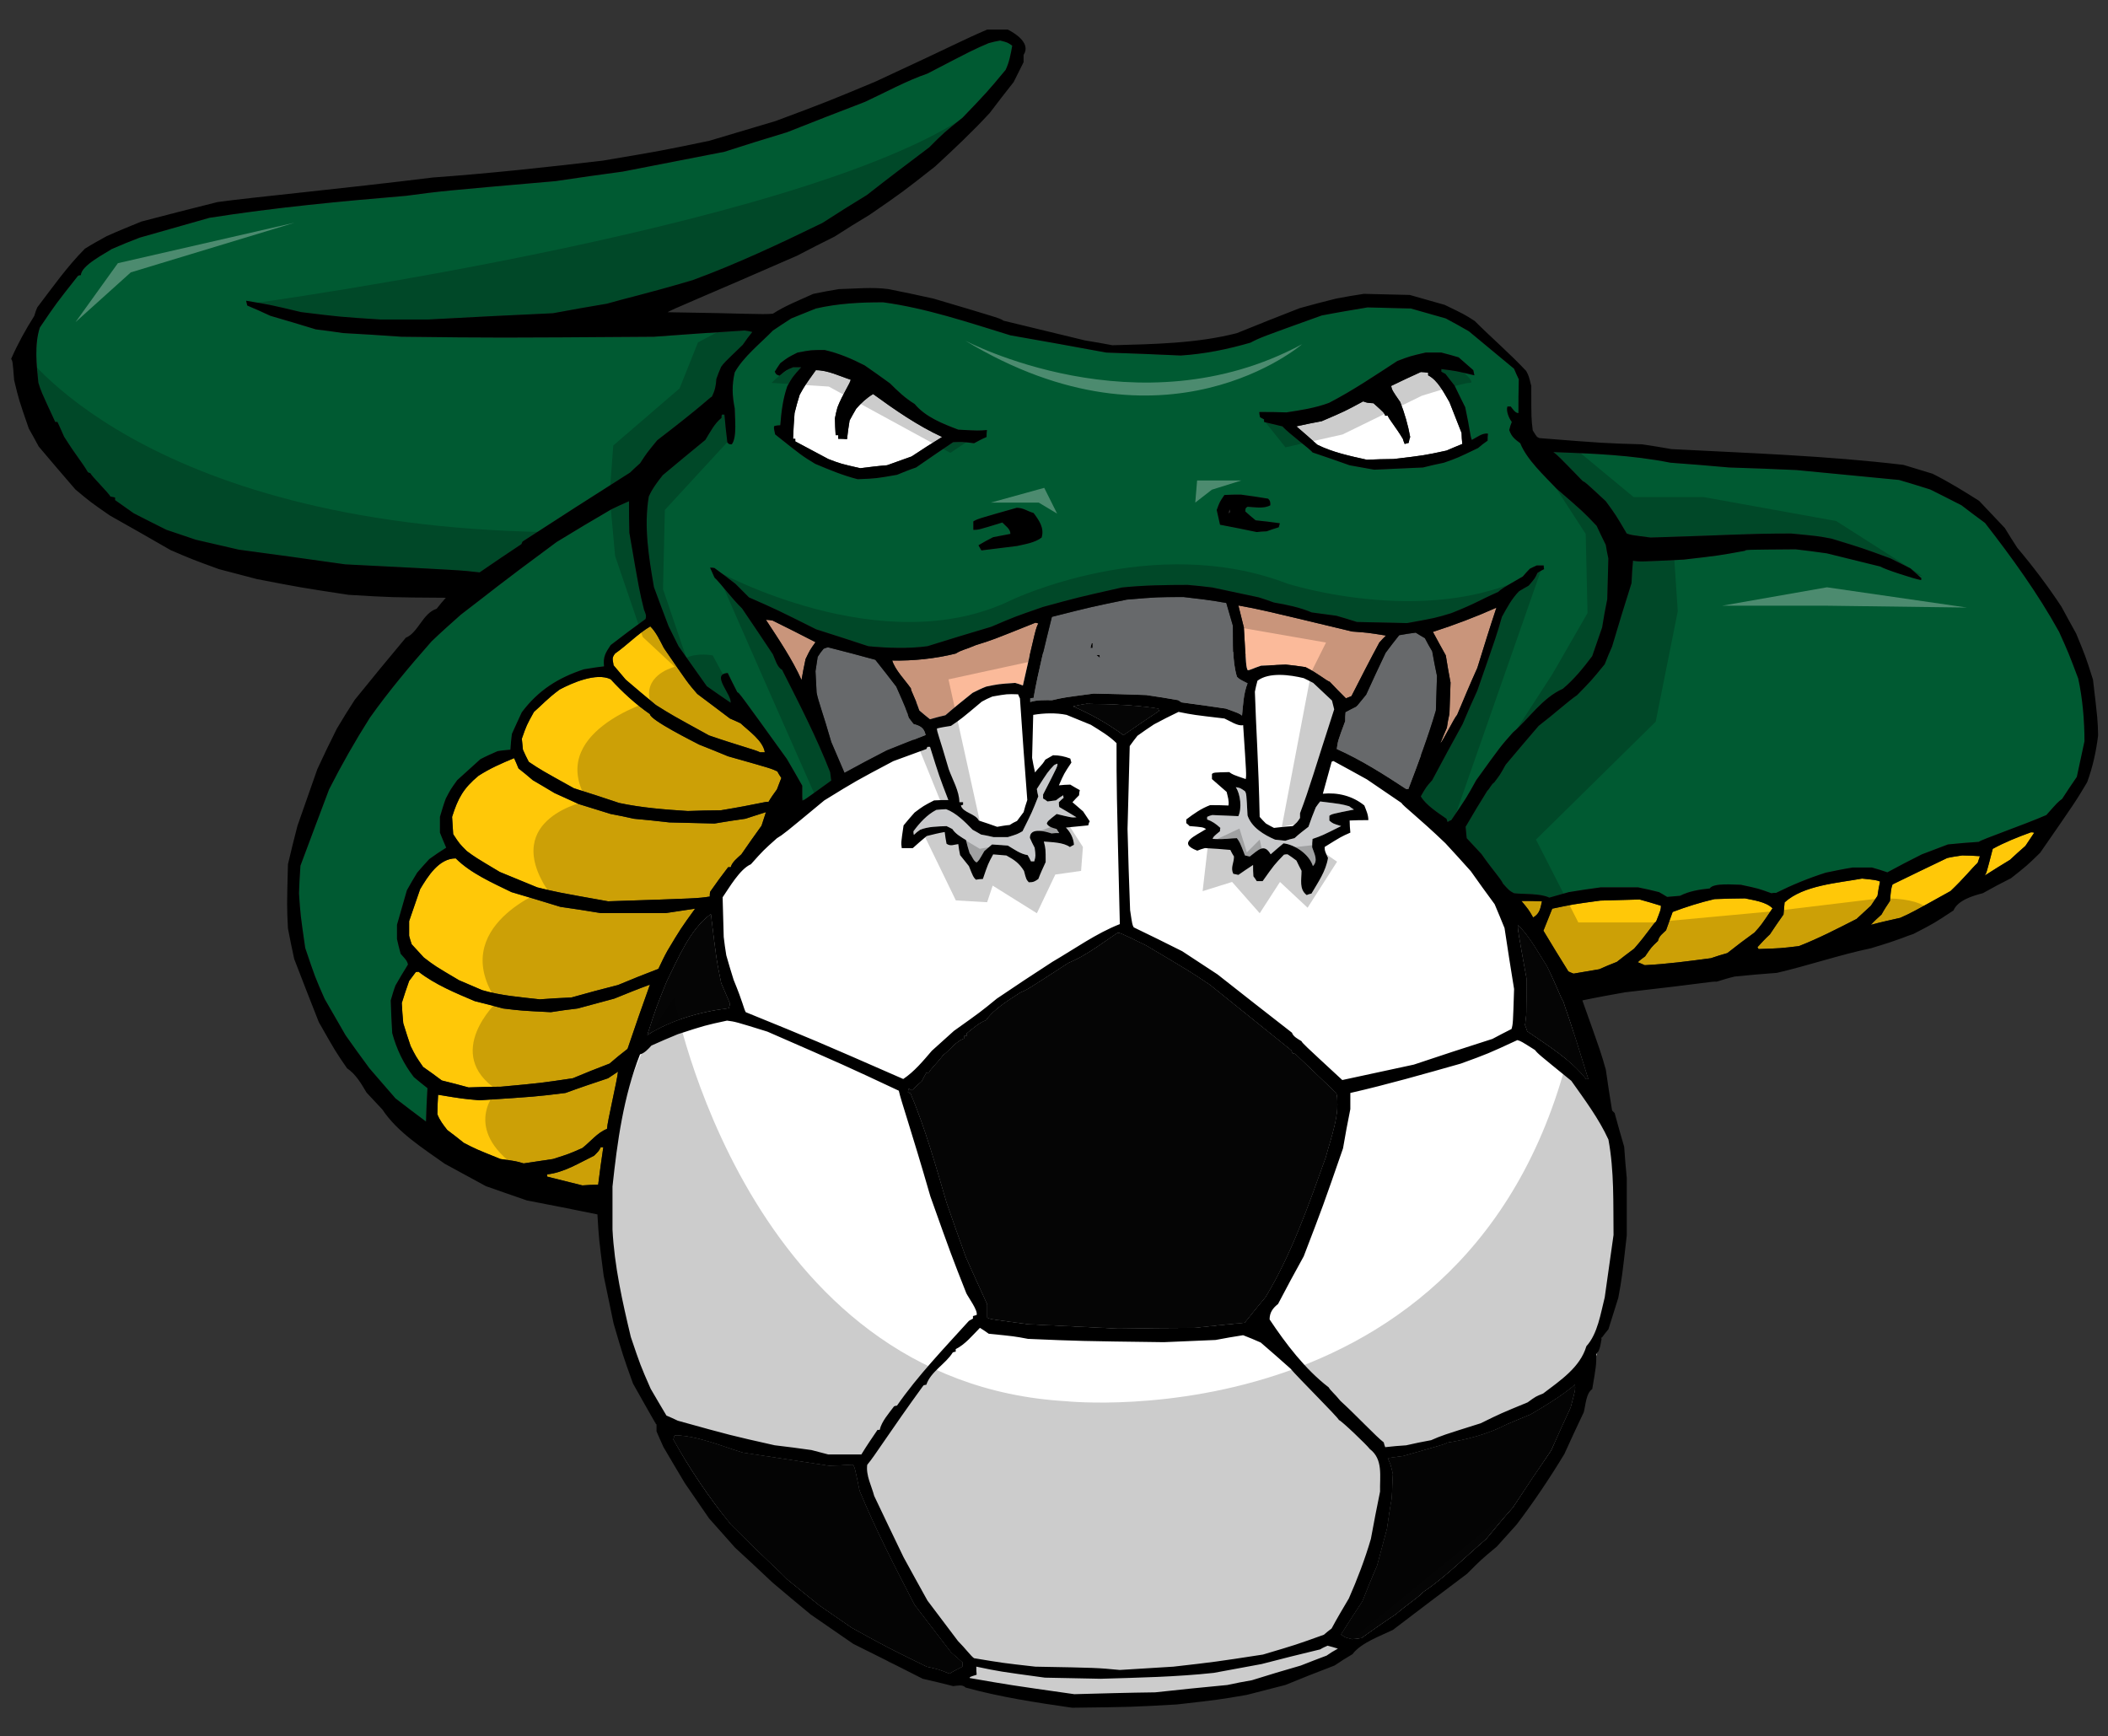
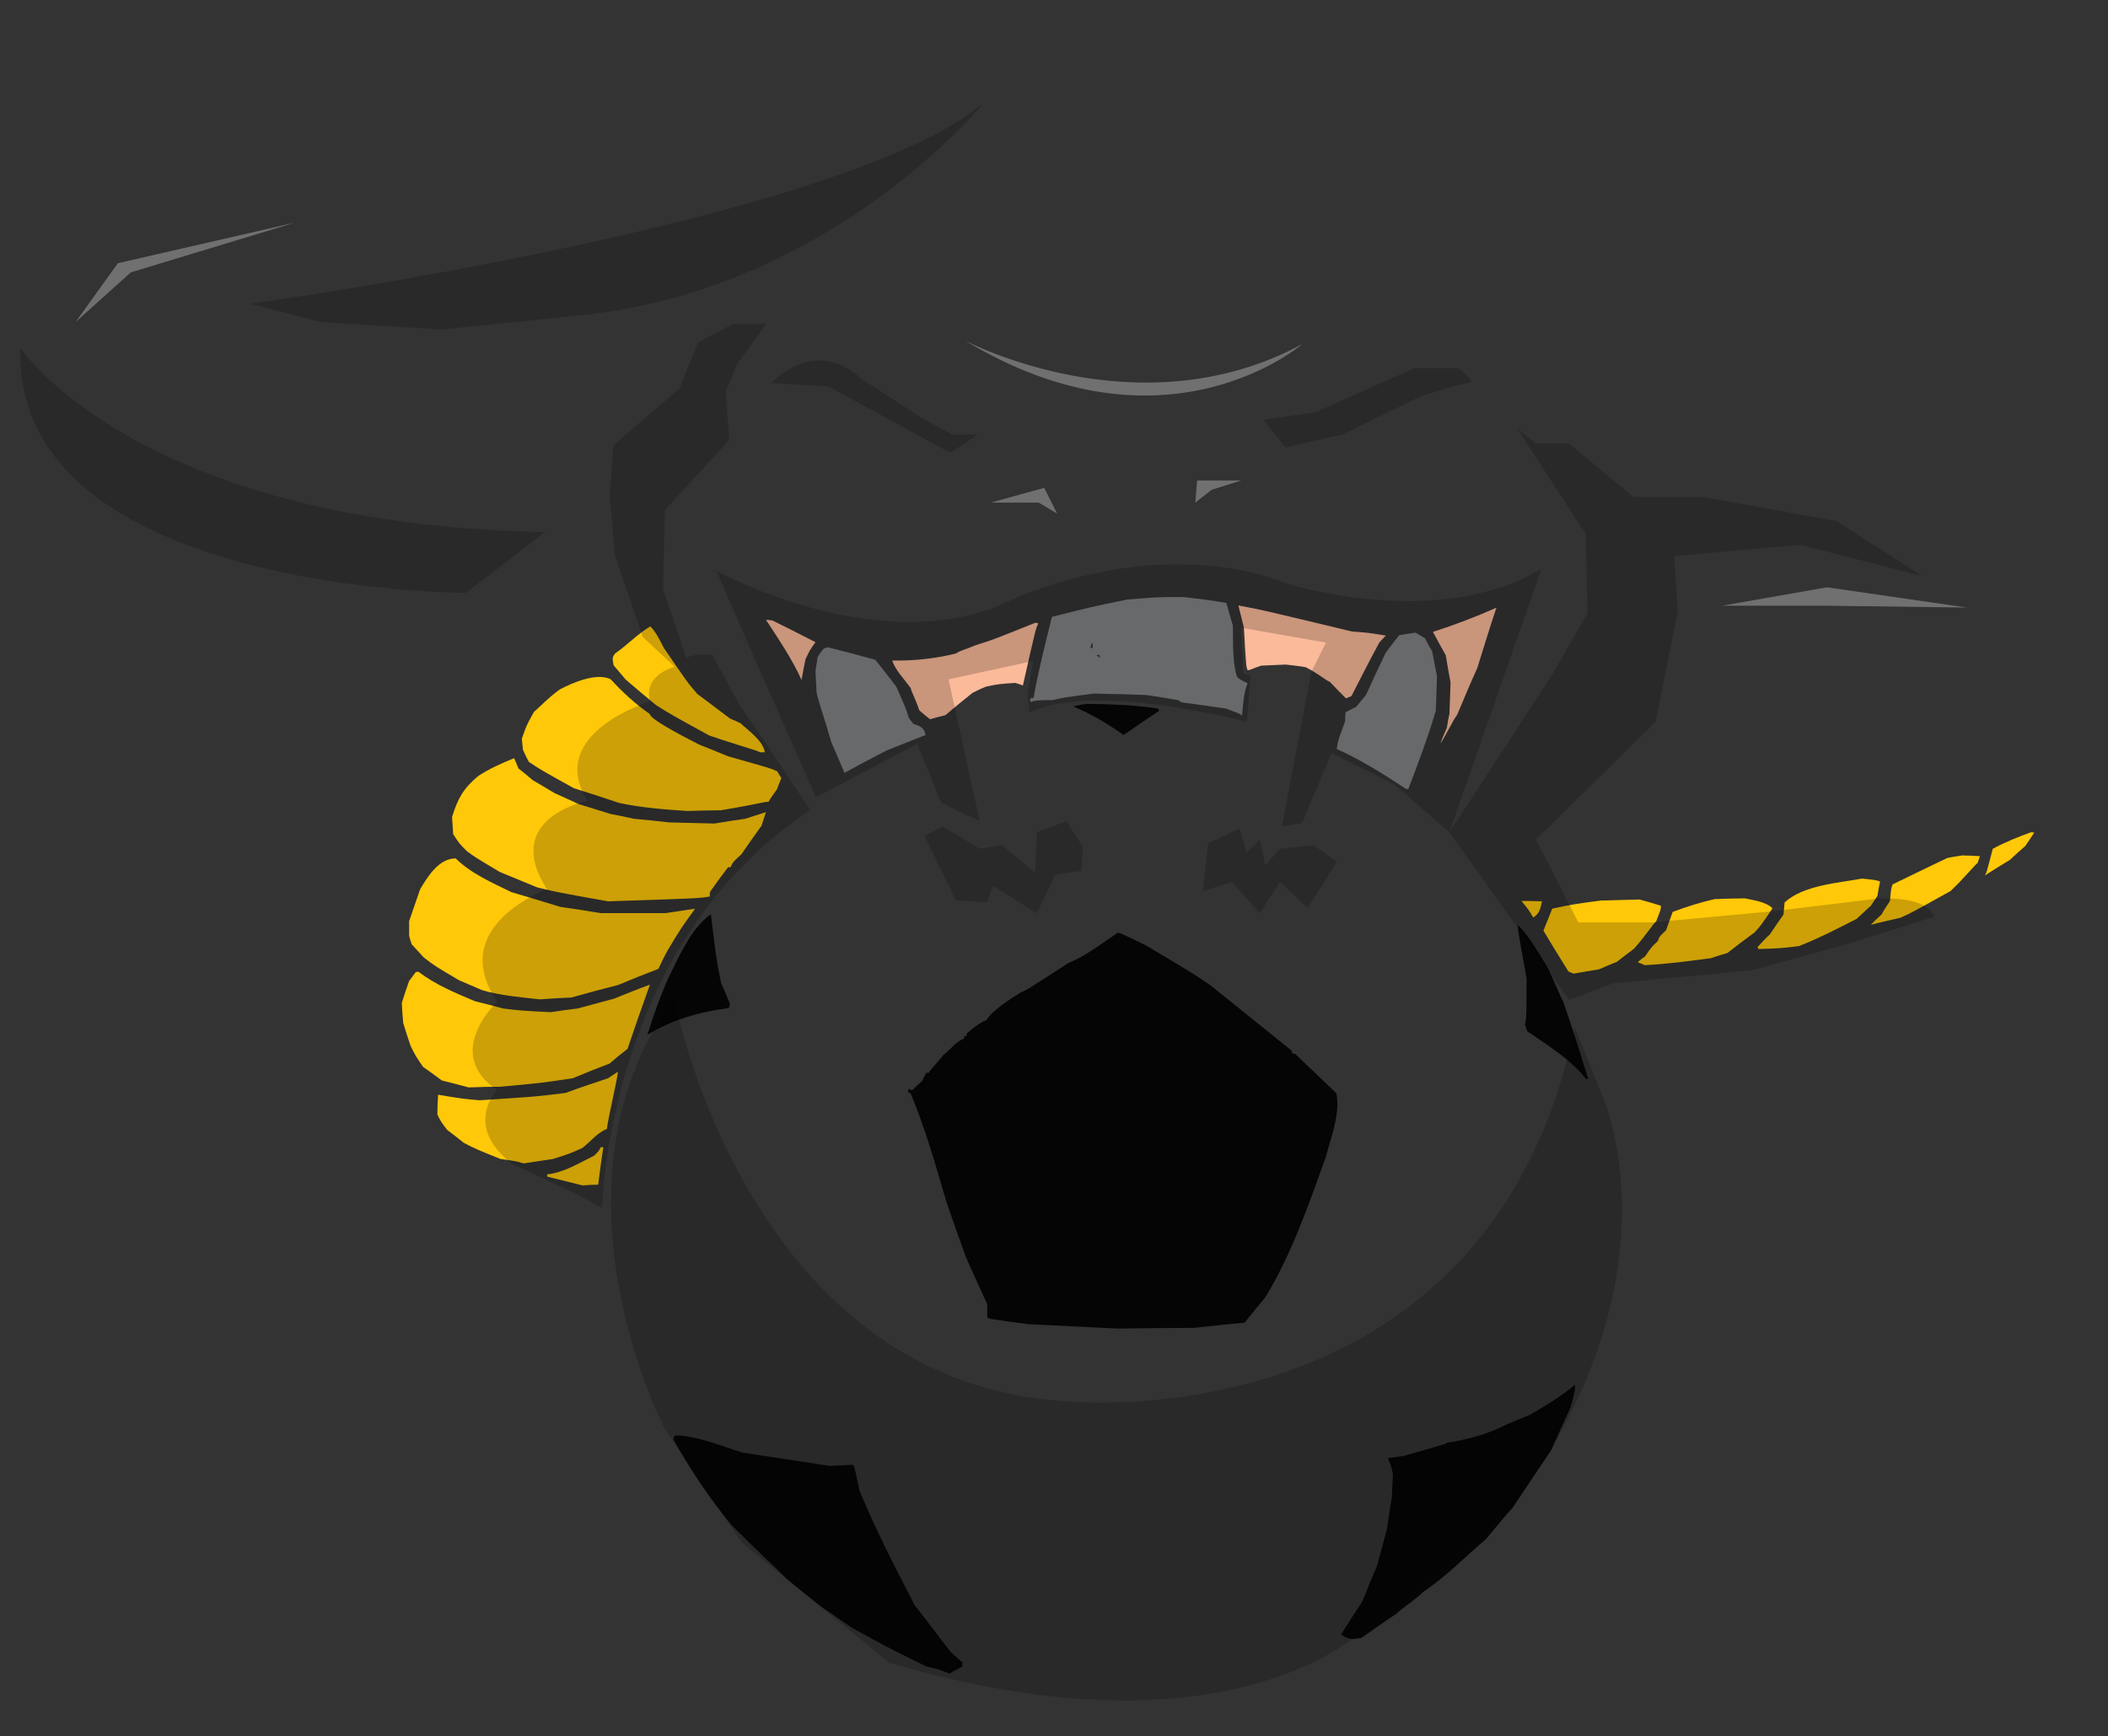
<svg xmlns="http://www.w3.org/2000/svg" version="1.1" id="Layer_1" x="0px" y="0px" width="200px" height="164.726px" viewBox="0 0 200 164.726" style="enable-background:new 0 0 200 164.726;" xml:space="preserve">
  <rect x="0" y="0" width="200" height="164.726" fill="#333333" stroke="none" />
-   <path id="color6" style="fill:#005A32;" d="M39.268,102.203c0.419,0.35,0.836,0.698,1.288,1.047  c-0.07,1.045-0.105,2.089-0.139,3.168c-0.975-0.731-1.951-1.462-2.891-2.195c-0.837-0.974-1.672-1.914-2.473-2.855  c-0.767-1.044-1.533-2.089-2.264-3.134c-0.663-1.149-1.323-2.298-1.985-3.448c-0.906-2.054-0.906-2.054-1.846-4.842  c-0.453-3.134-0.453-3.134-0.592-5.188c0.035-0.872,0.069-1.742,0.139-2.613c0.906-2.438,1.812-4.841,2.718-7.245  c1.184-2.334,2.473-4.597,3.866-6.792c1.775-2.507,3.796-4.911,5.851-7.244c0.906-0.871,1.846-1.706,2.787-2.542  c2.925-2.229,3.239-2.578,9.09-6.896c1.706-1.045,3.448-2.089,5.19-3.1c0.557-0.279,1.114-0.522,1.671-0.766  c0,0.974,0,1.985,0.036,2.995c0.941,5.468,0.941,5.468,1.393,7.313c0.139,0.348,0.244,0.523,0.139,0.871  c-1.114,0.801-2.228,1.636-3.309,2.473c-0.487,0.731-0.731,1.114-0.627,2.02c-0.661,0.069-1.288,0.174-1.916,0.278  c-2.438,0.802-4.319,1.986-5.886,4.075c-0.313,0.662-0.627,1.359-0.941,2.055c-0.069,0.488-0.104,0.975-0.139,1.497  c-0.418,0.036-0.836,0.069-1.219,0.139c-0.558,0.245-1.114,0.488-1.637,0.766c-0.732,0.661-1.463,1.323-2.194,1.986  c-0.627,0.871-0.627,0.871-1.08,1.741c-0.209,0.557-0.383,1.149-0.557,1.741c0,0.487,0,0.975,0,1.497  c0.174,0.453,0.384,0.941,0.592,1.428c-0.558,0.349-1.08,0.697-1.603,1.08c-0.384,0.417-0.766,0.836-1.149,1.289  c-0.349,0.557-0.661,1.113-0.976,1.671c-0.313,1.08-0.627,2.16-0.939,3.275c0,0.452,0,0.906,0,1.359  c0.104,0.453,0.209,0.904,0.348,1.393c0.591,0.661,0.591,0.661,0.696,1.012c-0.417,0.66-0.8,1.322-1.184,1.984  c-0.174,0.453-0.313,0.941-0.453,1.428c0.034,1.011,0.07,2.055,0.14,3.1C37.631,99.558,38.293,100.951,39.268,102.203z   M195.369,59.958c-2.02-3.658-4.491-7.071-7.035-10.344c-0.767-0.558-1.497-1.114-2.228-1.672c-1.012-0.523-1.986-1.011-2.961-1.498  c-1.011-0.314-1.985-0.627-2.961-0.906c-3.273-0.314-6.513-0.627-9.751-0.941c-2.123-0.104-4.25-0.173-6.374-0.244  c-1.881-0.174-3.726-0.313-5.571-0.453c-3.657-0.731-7.419-0.871-11.11-1.009c0.416,0.313,0.416,0.313,2.786,2.75  c0.278,0.14,0.278,0.14,2.194,1.916c0.941,1.289,0.941,1.289,1.987,3.065c0.382,0.139,0.382,0.139,2.263,0.382  c8.01-0.244,9.055-0.382,13.338-0.382c2.544,0.244,2.544,0.244,3.833,0.487c2.961,0.906,2.961,0.906,5.607,1.881  c0.625,0.314,1.254,0.627,1.879,0.94c0.349,0.314,0.698,0.627,1.045,0.94c-0.032,0.035-0.032,0.105-0.032,0.175  c-0.734-0.14-3.518-1.045-3.867-1.289c-1.708-0.418-3.414-0.836-5.087-1.254c-1.01-0.139-1.984-0.279-2.96-0.383  c-4.735,0.035-4.735,0.035-4.805,0.14c-2.475,0.453-2.475,0.453-5.816,0.837c-4.18,0.209-4.18,0.209-4.807,0.104  c-0.069,0.696-0.105,1.393-0.139,2.125c-0.628,1.985-1.254,4.004-1.847,6.024c-0.244,0.558-0.487,1.115-0.697,1.673  c-1.253,1.532-1.253,1.532-2.612,2.925c-0.87,0.592-2.16,1.776-3.657,2.926c-1.044,1.219-2.089,2.438-3.135,3.691  c-0.521,0.941-0.521,0.941-1.077,1.672c-0.314,0.21-0.419,0.592-0.663,0.801c-0.695,1.114-1.393,2.264-2.055,3.413  c0.035,0.348,0.07,0.697,0.105,1.08c0.452,0.487,0.904,0.976,1.393,1.497c1.15,1.637,1.812,2.3,2.056,2.821  c0.593,0.663,0.593,0.663,1.044,0.907c0.905,0.104,2.509,0,3.345,0.416c0.591-0.173,1.22-0.347,1.844-0.522  c1.012-0.175,2.021-0.314,3.031-0.453c1.184,0,2.369,0,3.553,0c0.661,0.139,1.323,0.278,1.986,0.453  c0.242,0.14,0.487,0.278,0.766,0.453c0.383-0.036,0.801-0.07,1.219-0.105c0.906-0.453,1.813-0.593,2.822-0.697  c0.347-0.557,2.369-0.348,2.958-0.348c1.639,0.348,1.639,0.348,2.892,0.801c0.139-0.036,0.279-0.036,0.452-0.036  c1.533-0.766,3.064-1.392,4.703-1.915c0.836-0.174,1.671-0.348,2.542-0.487c0.593,0,1.219,0,1.846,0  c0.487,0.139,0.977,0.278,1.463,0.453c1.08-0.593,2.159-1.15,3.273-1.707c0.802-0.314,1.637-0.627,2.473-0.94  c0.976-0.104,1.951-0.174,2.926-0.244c0.209-0.21,4.249-1.602,6.408-2.543c1.08-1.219,1.08-1.219,1.496-1.532  c0.455-0.697,0.907-1.393,1.395-2.09c0.242-1.149,0.486-2.265,0.732-3.377c0-1.951-0.175-4.04-0.593-5.956  C196.275,61.978,196.275,61.978,195.369,59.958z M69.709,35.334c0.835-1.498,2.438-2.752,3.622-3.97  c0.558-0.383,1.149-0.767,1.742-1.149c0.767-0.314,1.533-0.627,2.333-0.942c2.124-0.487,4.214-0.591,6.374-0.591  c4.11,0.556,8.116,1.915,12.085,3.135c3.029,0.523,6.061,1.079,9.089,1.635c2.333,0.07,4.702,0.174,7.07,0.279  c2.229-0.139,4.458-0.591,6.618-1.219c0.94-0.488,0.94-0.488,6.756-2.578c1.429-0.278,2.89-0.523,4.354-0.767  c1.358,0.035,2.715,0.069,4.108,0.105c1.079,0.314,2.195,0.627,3.31,0.941c0.732,0.382,1.463,0.8,2.193,1.219  c1.43,1.184,2.856,2.369,4.284,3.552c0.141,0.314,0.278,0.663,0.453,1.01c-0.034,1.046-0.034,2.124-0.034,3.204  c-0.314,0-0.559-0.417-0.733-0.627c-0.105,0-0.207,0-0.313,0c-0.141,0.418,0.139,1.114,0.417,1.463  c-0.105,0.244-0.173,0.487-0.242,0.766c0.208,0.628,0.523,0.871,1.043,1.254c0.628,1.567,2.266,3.065,3.415,4.285  c2.577,2.229,2.577,2.229,3.831,3.552c0.278,0.592,0.558,1.184,0.87,1.811c0.069,0.417,0.141,0.836,0.245,1.289  c-0.036,1.288-0.07,2.578-0.105,3.866c-0.176,0.871-0.35,1.777-0.487,2.682c-0.314,0.905-0.628,1.811-0.941,2.717  c-0.836,1.115-1.707,2.194-2.788,3.1c-1.949,0.872-3.167,2.787-4.735,4.145c-1.15,1.289-1.15,1.289-3.483,4.529  c-0.904,1.637-0.904,1.637-2.368,3.796c-0.14,0.034-0.244,0.104-0.35,0.174c-0.034-0.104-0.068-0.209-0.105-0.313  c-0.802-0.557-1.949-1.289-2.438-2.125c0.521-0.905,0.521-0.905,1.081-1.532c0.939-1.777,1.913-3.552,2.889-5.329  c0.453-1.079,0.905-2.124,1.394-3.17c1.846-5.293,1.846-5.293,2.334-7c0.486-0.871,0.939-1.741,1.635-2.438  c0.279-0.174,0.593-0.348,0.906-0.523c0.593-0.696,0.593-0.696,0.837-1.218c0.208-0.14,0.417-0.244,0.627-0.348  c-0.036-0.14-0.036-0.245-0.036-0.35c-0.243,0-0.451,0-0.661,0c-0.243,0.105-0.452,0.209-0.662,0.314  c-0.244,0.244-0.452,0.488-0.66,0.731c-1.985,1.15-1.985,1.15-2.334,1.464c-1.88,0.836-2.09,1.08-4.458,2.02  c-1.498,0.453-1.498,0.453-4.181,0.94c-1.602-0.034-3.203-0.07-4.77-0.105c-0.662-0.209-1.322-0.418-1.95-0.592  c-0.802-0.104-1.568-0.209-2.334-0.313c-1.149-0.488-2.367-0.731-3.586-0.941c-0.487-0.174-0.976-0.349-1.428-0.487  c-1.498-0.314-2.961-0.627-4.424-0.941c-0.801-0.105-1.567-0.175-2.333-0.244c-2.091,0-4.18,0.034-6.234,0.244  c-4.179,0.941-4.179,0.941-7.487,1.846c-2.717,0.941-2.717,0.941-4.911,1.881c-2.02,0.592-4.04,1.219-6.06,1.846  c-1.777,0.245-3.831,0.174-5.608,0c-1.672-0.557-3.309-1.079-4.946-1.601c-3.761-1.881-3.761-1.881-6.375-3.031  c-0.452-0.453-0.871-0.871-1.288-1.289c-0.662-0.523-1.323-1.01-1.985-1.498c-0.139-0.035-0.278-0.035-0.418-0.035  c0.139,0.313,0.278,0.627,0.418,0.941c0.627,0.592,1.638,1.985,2.613,2.925c0.975,1.428,1.951,2.892,2.926,4.354  c0.209,0.453,0.417,1.253,0.871,1.463c1.603,3.169,3.274,6.409,4.563,9.717c0.035,0.245,0.069,0.523,0.104,0.801  c-2.647,1.915-2.647,1.915-2.751,1.88c0-0.487,0-0.94,0-1.393c-0.487-0.871-0.975-1.706-1.462-2.542  c-4.493-6.234-4.493-6.234-4.703-6.338c-0.314-0.628-0.627-1.219-0.904-1.812c-1.637,0.105,0.383,2.02,0.278,2.821  c-0.766-0.522-1.533-1.046-2.263-1.567c-0.906-1.288-1.811-2.542-2.683-3.796c-0.313-0.627-0.627-1.254-0.94-1.882  c-0.487-1.254-0.94-2.507-1.394-3.726c-0.487-2.821-0.975-5.747-0.487-8.603c0.347-0.767,0.8-1.359,1.322-2.02  c1.324-1.114,2.683-2.229,4.041-3.344c0.453-0.731,0.871-1.567,1.532-2.089c0-0.105,0-0.209,0.035-0.314c0.07,0,0.14,0,0.244,0  c0.07,0.871,0.174,1.741,0.279,2.647c0.174,0.174,0.174,0.174,0.419,0.174c0.522-0.662,0.279-2.613,0.279-3.415  C69.465,37.528,69.43,36.552,69.709,35.334z M119.479,39.096c0,0.139,0.034,0.314,0.067,0.487c0.104,0.069,0.246,0.14,0.384,0.21  c0,0.069,0,0.139,0,0.245c0.558,0.139,1.149,0.277,1.74,0.417c0.628,0.697,2.685,2.194,2.857,2.473  c1.15,0.382,2.333,0.801,3.519,1.219c0.766,0.14,1.531,0.279,2.332,0.418c1.531-0.069,3.065-0.139,4.632-0.209  c0.662-0.174,1.325-0.313,1.987-0.453c1.287-0.453,1.287-0.453,3.238-1.393c0.278-0.244,0.592-0.487,0.904-0.697  c0-0.244,0-0.453,0.035-0.662c-0.523-0.104-1.114,0.383-1.531,0.592c-0.174-0.383-0.174-1.01-0.628-3.1  c-0.348-0.696-0.695-1.394-1.009-2.056c-0.314-0.382-0.592-0.766-0.871-1.114c-0.139-0.069-0.279-0.139-0.385-0.208  c0-0.104,0-0.175,0-0.245c1.395,0.174,1.395,0.174,3.136,0.592c-0.035-0.174-0.069-0.348-0.104-0.487  c-0.487-0.418-0.94-0.836-1.392-1.219c-0.56-0.174-1.115-0.314-1.64-0.453c-0.523,0-1.008,0-1.495,0  c-1.498,0.349-1.498,0.349-2.683,0.801c-2.09,1.359-4.249,2.821-6.478,3.971c-1.289,0.487-2.684,0.697-4.041,0.905  C121.185,39.096,120.314,39.096,119.479,39.096z M115.438,48.395c0.104,0.452,0.21,0.905,0.314,1.393  c1.149,0.21,2.299,0.454,3.483,0.697c0.312-0.036,0.626-0.069,0.939-0.069c0.383-0.14,0.767-0.279,1.15-0.384  c0.034-0.139,0.068-0.278,0.104-0.382c-0.767-0.104-1.532-0.209-2.298-0.278c-0.351-0.278-0.661-0.558-0.977-0.837  c0-0.244,0-0.348,0.211-0.452c0.693,0.035,1.53,0.209,2.159-0.139c0-0.314,0-0.419-0.211-0.627  c-0.869-0.139-1.741-0.279-2.576-0.384c-0.522,0-1.045,0-1.568,0.034C115.715,47.629,115.715,47.629,115.438,48.395z M92.347,49.474  c0,0.244,0,0.523,0,0.801c0.487,0,0.487,0,2.752-0.697c0.279,0.315,0.766,0.592,0.766,1.08c-0.558,0.104-1.114,0.209-1.637,0.314  c-0.487,0.244-0.94,0.488-1.394,0.766c0.071,0.14,0.175,0.313,0.279,0.487c1.114-0.139,2.228-0.278,3.378-0.418  c0.766-0.174,1.707-0.313,2.333-0.801c0.279-0.905-0.244-1.637-0.766-2.333c-0.627-0.174-0.94-0.487-1.601-0.487  C92.765,49.231,92.765,49.231,92.347,49.474z M73.54,41.219c2.542,2.021,2.542,2.021,3.796,2.788  c1.323,0.557,2.647,1.114,4.041,1.462c1.74-0.069,1.74-0.069,3.726-0.417c0.593-0.244,1.185-0.487,1.812-0.697  c1.149-0.801,2.333-1.602,3.518-2.403c0.871-0.035,0.871-0.035,1.985,0.104c0.383-0.209,0.766-0.417,1.185-0.592  c0-0.244,0-0.453,0.035-0.661c-0.802,0.07-0.802,0.07-2.717-0.035c-1.462-0.558-3.1-1.184-4.145-2.438  c-0.871-0.522-1.637-1.254-2.333-1.951c-0.801-0.591-1.603-1.149-2.403-1.706c-1.219-0.627-2.438-1.149-3.797-1.463  c-1.289,0-1.289,0-2.577,0.243c-0.905,0.453-0.905,0.453-1.636,1.01c-0.174,0.244-0.349,0.522-0.523,0.801  c0.139,0.278,0.139,0.278,0.453,0.382c0.627-0.523,0.627-0.523,1.289-0.801c0.244,0,0.487,0,0.766,0  c-0.836,0.94-0.836,0.94-1.323,1.811c-0.418,1.219-0.558,2.402-0.661,3.692c-0.21,0-0.384,0.036-0.558,0.07  C73.401,40.558,73.401,40.558,73.54,41.219z M49.473,51.634c0.035-0.104,0.07-0.174,0.104-0.244  c3.378-2.194,6.791-4.388,10.204-6.548c0.314-0.313,0.627-0.591,0.941-0.871c0.661-1.01,0.661-1.01,1.637-2.194  c4.493-3.448,4.876-3.97,5.189-4.145c0.278-0.557,0.383-1.045,0.418-1.672c0.139-0.382,0.278-0.766,0.453-1.149  c0.278-0.383,0.278-0.383,2.055-2.089c0.278-0.419,0.592-0.837,0.905-1.219c-0.244-0.069-0.487-0.104-0.73-0.139  c-2.892,0.173-5.747,0.382-8.603,0.592c-15.011,0.105-15.011,0.105-23.961,0c-1.846-0.139-3.692-0.245-5.538-0.348  c-0.871-0.139-1.741-0.244-2.578-0.349c-1.463-0.453-2.89-0.871-4.319-1.288c-0.732-0.348-1.462-0.662-2.194-0.975  c-0.036-0.174-0.07-0.314-0.105-0.453c2.299,0.382,2.299,0.382,5.224,1.08c3.691,0.453,3.691,0.453,7.453,0.697  c1.532,0,3.1,0,4.667,0c3.901-0.209,7.836-0.418,11.772-0.592c1.707-0.313,3.413-0.627,5.12-0.905  c1.915-0.558,3.377-0.837,8.115-2.228c4.179-1.532,8.324-3.484,12.329-5.434c1.393-0.906,2.786-1.776,4.214-2.647  c1.95-1.532,3.935-3.03,5.92-4.527c1.393-1.394,1.393-1.394,3.169-2.822c2.334-2.437,2.334-2.437,4.075-4.527  c0.35-0.733,0.488-1.498,0.628-2.299c-0.453-0.313-0.453-0.313-1.149-0.487c-0.382,0.07-0.732,0.14-1.079,0.244  c-1.463,0.628-1.463,0.628-5.816,2.891c-2.021,0.696-3.971,1.776-5.92,2.681c-2.473,0.941-4.946,1.916-7.419,2.891  c-1.986,0.593-3.971,1.219-5.921,1.846c-3.239,0.627-6.444,1.253-9.647,1.881c-2.124,0.278-4.25,0.592-6.375,0.905  c-10.797,0.941-10.797,0.941-14.174,1.394c-6.2,0.522-12.504,1.114-18.668,2.089c-2.229,0.627-4.424,1.254-6.618,1.881  c-0.905,0.348-1.775,0.697-2.647,1.08c-0.557,0.382-2.925,1.567-2.925,2.473c-0.104,0-0.209,0.035-0.279,0.069  c-2.089,2.647-2.089,2.647-3.622,4.911c-0.522,1.603-0.314,3.588-0.139,5.225c0.245,0.801,0.245,0.801,1.602,3.727  c0.069,0,0.14,0,0.209,0c0.209,0.453,0.419,0.905,0.627,1.393c1.323,2.089,1.603,2.263,2.264,3.378  c0.07,0.034,0.141,0.07,0.245,0.105c0.104,0.278,1.776,1.915,1.88,2.195c0.139,0.035,0.279,0.07,0.453,0.103c0,0.07,0,0.14,0,0.244  c0.592,0.419,1.184,0.837,1.775,1.254c1.011,0.522,2.056,1.045,3.1,1.567c0.906,0.313,1.846,0.627,2.788,0.939  c1.358,0.314,2.716,0.627,4.074,0.941c3.343,0.453,6.721,0.905,10.1,1.394c11.006,0.557,11.006,0.557,12.747,0.765  C46.826,53.409,48.149,52.503,49.473,51.634z" />
  <path id="color5" style="fill:#FFC808;" d="M56.996,108.856c0.069,0,0.14,0,0.244,0c-0.174,1.185-0.348,2.368-0.487,3.552  c-0.522,0-1.009,0.036-1.498,0.069c-1.114-0.276-2.229-0.559-3.344-0.835c0-0.07,0-0.14,0-0.211  c1.603-0.174,3.031-1.079,4.458-1.775C56.822,109.204,56.822,109.204,56.996,108.856z M57.692,102.309  c-1.357,0.453-2.716,0.905-4.04,1.395c-2.787,0.348-2.787,0.348-8.15,0.695c-1.603-0.14-1.603-0.14-3.936-0.523  c-0.035,0.592-0.07,1.219-0.07,1.845c0.209,0.559,0.558,1.012,0.941,1.499c0.522,0.383,1.044,0.8,1.567,1.218  c1.149,0.594,1.149,0.594,3.482,1.533c1.498,0.209,1.498,0.209,2.194,0.418c0.906-0.14,1.845-0.278,2.787-0.418  c1.533-0.487,1.533-0.487,2.787-1.044c0.766-0.594,1.427-1.464,2.333-1.811c0.034-0.696,0.975-4.633,1.044-5.433  C58.319,101.892,58.006,102.1,57.692,102.309z M38.12,95.17c0.036,0.627,0.069,1.253,0.139,1.915  c0.209,0.696,0.453,1.428,0.696,2.16c0.488,0.976,0.488,0.976,1.185,1.987c0.591,0.416,1.184,0.834,1.776,1.287  c0.836,0.208,1.671,0.418,2.542,0.661c1.009-0.035,2.02-0.068,3.065-0.068c3.795-0.349,3.795-0.349,6.826-0.803  c1.149-0.487,2.299-0.94,3.483-1.392c0.557-0.487,1.114-0.94,1.706-1.394c0.697-2.054,1.394-4.075,2.125-6.096  c-1.149,0.418-2.264,0.871-3.378,1.324c-1.183,0.315-2.333,0.626-3.482,0.94c-0.872,0.104-1.707,0.21-2.542,0.349  c-2.787-0.14-2.787-0.14-4.528-0.349c-0.906-0.243-1.812-0.487-2.683-0.695c-1.811-0.767-3.761-1.568-5.329-2.787  c-0.104,0-0.209,0-0.278,0.035c-0.21,0.277-0.419,0.557-0.628,0.835C38.572,93.776,38.328,94.473,38.12,95.17z M39.861,84.372  c-0.348,1.011-0.696,2.021-1.044,3.032c0,0.453,0,0.904,0,1.393c0.069,0.243,0.139,0.522,0.243,0.802  c0.383,0.417,0.766,0.835,1.149,1.253c1.045,0.801,1.045,0.801,3.344,2.16c0.732,0.314,1.462,0.626,2.194,0.941  c1.776,0.524,3.622,0.662,5.467,0.871c0.976-0.069,1.986-0.14,2.996-0.175c1.463-0.418,2.926-0.801,4.424-1.184  c1.254-0.524,2.542-1.045,3.831-1.532c0.278-0.592,0.557-1.185,0.871-1.74c1.254-2.09,1.254-2.09,2.612-3.972  c-0.94,0.141-1.881,0.279-2.786,0.419c-2.055,0-4.11,0-6.165,0c-1.288-0.21-2.578-0.419-3.831-0.592  c-1.567-0.488-3.1-0.941-4.633-1.394c-1.777-0.871-3.866-1.776-5.293-3.204C41.638,81.446,40.592,83.153,39.861,84.372z   M157.128,87.436c0.452-1.149,0.452-1.149,0.452-1.496c-0.696-0.209-1.358-0.419-2.02-0.592c-1.253,0.035-2.508,0.068-3.728,0.104  c-2.577,0.35-2.577,0.35-4.561,0.766c-0.277,0.697-0.559,1.396-0.837,2.091c0.766,1.289,1.569,2.577,2.37,3.866  c0.138,0.07,0.313,0.14,0.485,0.208c0.802-0.139,1.603-0.278,2.439-0.416c0.558-0.245,1.113-0.488,1.67-0.697  c0.523-0.418,1.08-0.836,1.637-1.254C156.328,88.551,156.779,87.715,157.128,87.436z M165.557,85.242  c-0.975,0-1.95,0.035-2.892,0.069c-1.358,0.315-2.681,0.733-3.97,1.219c-0.208,0.558-0.418,1.15-0.627,1.741  c-0.313,0.314-0.66,0.523-0.767,1.01c-0.627,0.593-0.627,0.593-1.218,1.463c-0.244,0.175-0.487,0.349-0.696,0.557  c0.209,0.07,0.416,0.175,0.661,0.279c2.09-0.105,4.18-0.383,6.269-0.661c0.523-0.175,1.046-0.35,1.568-0.488  c0.835-0.661,1.706-1.322,2.578-1.951c0.628-0.695,0.628-0.695,1.706-2.298C167.542,85.556,166.357,85.416,165.557,85.242z   M178.13,85c0.067-0.453,0.14-0.906,0.242-1.358c-0.382-0.139-0.382-0.139-1.705-0.279c-2.265,0.418-5.574,0.628-7.35,2.264  c-0.036,0.383-0.069,0.766-0.105,1.148c-0.453,0.628-0.87,1.254-1.288,1.882c-0.419,0.381-0.802,0.8-1.186,1.218  c0.035,0.035,0.069,0.105,0.105,0.175c2.091-0.069,2.091-0.069,3.832-0.279c1.88-0.733,3.691-1.672,5.468-2.578  c0.453-0.419,0.906-0.835,1.359-1.254C177.711,85.627,177.921,85.313,178.13,85z M184.747,81.413  c-1.742,0.835-3.484,1.67-5.189,2.507c-0.14,0.419-0.14,0.419-0.244,1.568c-0.278,0.417-0.557,0.835-0.801,1.287  c-0.349,0.314-0.695,0.628-1.01,0.977c0.905-0.244,1.847-0.452,2.785-0.663c1.08-0.486,1.08-0.486,4.773-2.542  c1.321-1.254,1.95-2.089,2.576-2.682c0.068-0.209,0.141-0.418,0.21-0.626c-0.559-0.035-1.115-0.07-1.672-0.07  C185.686,81.238,185.199,81.308,184.747,81.413z M146.296,85.521c-0.661-0.033-1.323-0.033-1.949-0.033  c0.694,0.835,0.694,0.835,1.111,1.567C146.087,86.706,146.157,86.149,146.296,85.521z M48.776,71.939  c-1.184,0.487-2.299,0.976-3.378,1.672c-1.428,1.184-1.951,2.125-2.507,3.901c0.035,0.523,0.069,1.08,0.104,1.637  c0.592,0.905,0.592,0.905,1.289,1.603c0.8,0.591,0.8,0.591,3.134,1.985c1.183,0.487,2.368,0.974,3.552,1.462  c1.846,0.453,1.846,0.453,6.721,1.323c8.498-0.278,8.498-0.278,9.648-0.452c0-0.174,0-0.313,0.035-0.453  c0.558-0.799,1.114-1.566,1.707-2.332c0.069,0,0.139,0,0.244,0c0.14-0.488,0.592-0.837,1.01-1.219  c0.627-0.905,1.253-1.81,1.915-2.716c0.139-0.453,0.279-0.872,0.418-1.289c-0.661,0.209-1.324,0.417-1.951,0.627  c-0.975,0.14-1.951,0.278-2.926,0.453c-1.427-0.036-2.855-0.07-4.284-0.105c-1.149-0.14-2.264-0.244-3.378-0.348  c-0.732-0.174-1.462-0.314-2.194-0.453c-1.01-0.314-2.02-0.628-3.03-0.941c-0.766-0.349-1.533-0.697-2.299-1.046  c-0.697-0.417-1.394-0.836-2.056-1.218c-0.453-0.383-0.904-0.767-1.357-1.114C49.055,72.565,48.917,72.252,48.776,71.939z   M189.065,80.541c-0.593,2.297-0.593,2.297-0.768,2.541c0.802-0.522,1.604-1.01,2.403-1.497c0.487-0.453,0.976-0.906,1.464-1.323  c0.277-0.418,0.559-0.835,0.836-1.254c-0.105-0.035-0.209-0.035-0.315-0.035C191.434,79.427,190.215,79.914,189.065,80.541z   M53.096,65.425c-1.219,0.905-1.637,1.428-2.438,2.125c-0.697,1.254-0.697,1.254-1.149,2.542c0.035,0.348,0.069,0.697,0.105,1.044  c0.174,0.384,0.348,0.768,0.556,1.15c1.149,0.766,1.149,0.766,4.285,2.507c1.427,0.453,2.855,0.906,4.284,1.393  c2.125,0.453,4.318,0.628,6.513,0.766c1.045-0.034,2.09-0.069,3.134-0.069c3.587-0.592,4.179-0.836,4.527-0.801  c0.245-0.418,0.523-0.8,0.801-1.184c0.139-0.382,0.278-0.732,0.417-1.079c-0.139-0.21-0.279-0.419-0.384-0.628  c-0.591-0.278-0.591-0.278-4.666-1.428c-0.941-0.383-1.846-0.766-2.752-1.115c-0.453-0.244-4.667-2.333-4.667-2.891  c-1.359-0.941-2.612-2.089-3.726-3.309C56.578,63.788,54.279,64.798,53.096,65.425z M62.221,66.887  c1.498,0.941,1.498,0.941,5.05,2.892c2.716,0.94,4.493,1.393,4.841,1.601c0.14,0,0.279,0,0.453,0  c-0.174-1.114-1.532-2.02-2.299-2.752c-0.348-0.174-0.696-0.313-1.009-0.453c-1.044-0.8-2.09-1.567-3.1-2.333  c-0.905-1.046-0.905-1.046-3.169-4.353c-0.383-0.732-0.731-1.498-1.288-2.055c-1.184,0.696-2.194,1.776-3.344,2.577  c-0.348,0.453-0.209,0.557-0.14,1.114c0.383,0.453,0.767,0.905,1.149,1.358C60.305,65.286,61.245,66.087,62.221,66.887z" />
-   <path id="fill" style="fill:#FFFFFF;" d="M149.235,92.931c-0.25-0.634-1.775-1.048-2.046-1.673  c-2.689-6.197-8.61-10.75-13.083-15.505c-0.598-0.634,2.302-2.628,1.677-3.227c-7.48-7.172-16.931-11.734-27.574-11.734  c-7.621,0-15.086,2.273-21.848,6.141c-1.076,0.616,1.134,2.932,0.064,3.576c-6.962,4.192-14.349,8.444-18.647,14.7  c-0.097,0.142-0.777-0.132-0.872,0.009c-5.892,8.732-9.47,18.909-9.47,28.973c0,26.313,21.33,47.641,47.641,47.641  c26.312,0,48.461-20.549,48.461-46.861C153.538,107.527,152.017,99.958,149.235,92.931z M103.075,66.784  c2.298,0.035,4.562,0.104,6.825,0.453c0,0.07,0.034,0.14,0.07,0.21c-1.151,0.767-2.265,1.532-3.379,2.298  c-1.532-1.115-3.064-1.986-4.771-2.716C102.237,66.924,102.655,66.853,103.075,66.784z M63.265,93.114  c1.045-2.089,2.194-4.945,4.179-6.374c0.522,4.319,0.522,4.319,0.976,6.548c0.278,0.626,0.557,1.289,0.836,1.951  c-0.035,0.139-0.069,0.279-0.105,0.418c-2.647,0.315-5.468,1.114-7.732,2.542C62.29,95.518,62.29,95.518,63.265,93.114z   M91.302,158.138c-0.418,0.211-0.836,0.419-1.219,0.663c-1.045-0.42-1.045-0.42-2.16-0.663c-3.761-1.845-3.761-1.845-7.104-3.689  c-1.01-0.696-2.02-1.396-3.03-2.09c-1.045-0.838-2.089-1.673-3.1-2.508c-1.149-1.186-1.603-1.464-5.329-5.19  c-2.055-2.508-3.9-5.259-5.468-8.078c0.035-0.142,0.07-0.278,0.139-0.385c2.021,0,4.493,1.046,6.444,1.638  c2.717,0.418,5.469,0.835,8.22,1.253c0.731-0.033,1.463-0.069,2.229-0.105c0.174,0.278,0.174,0.278,0.627,2.475  c1.532,3.691,3.378,7.278,5.224,10.83c1.149,1.499,2.298,2.997,3.448,4.494c0.348,0.314,0.73,0.626,1.113,0.977  C91.302,157.859,91.302,157.998,91.302,158.138z M125.782,109.798c-1.602,4.459-3.239,9.194-5.713,13.269  c-0.661,0.802-1.322,1.603-1.985,2.439c-1.603,0.14-3.204,0.315-4.771,0.487c-2.404,0-4.807,0.035-7.21,0.068  c-2.857-0.14-5.711-0.277-8.568-0.418c-3.621-0.487-3.621-0.487-3.865-0.627c0-0.417,0-0.835,0-1.253  c-0.696-1.498-1.359-2.997-2.02-4.459c-0.628-1.74-1.254-3.482-1.846-5.224c-1.009-3.448-2.02-7.035-3.413-10.343  c-0.104-0.035-0.174-0.069-0.244-0.104c0-0.105,0.034-0.21,0.069-0.315c0.105,0.035,0.208,0.071,0.314,0.141  c0.313-0.314,0.627-0.593,0.939-0.87c0.141-0.278,0.279-0.559,0.419-0.801c0.069,0,0.139,0,0.244,0  c0.174-0.384,0.696-0.802,1.358-1.672c0.662-0.487,1.219-1.324,1.985-1.569c0-0.104,0-0.173,0-0.243c0.07,0,0.14,0,0.244,0  c0-0.104,0-0.173,0-0.244c0.522-0.417,1.219-1.043,1.846-1.253c0.732-1.08,2.229-1.95,3.274-2.647  c0.558-0.209,0.558-0.209,4.527-2.787c1.639-0.662,3.206-1.881,4.667-2.857c0.245,0,0.245,0,2.683,1.185  c4.283,2.543,4.283,2.543,6.095,3.762c2.543,2.055,5.12,4.11,7.697,6.199c0.035,0.07,0.069,0.174,0.105,0.28  c0.069,0,0.174,0.034,0.277,0.067c1.29,1.22,2.578,2.473,3.901,3.728C127.177,105.687,126.269,107.916,125.782,109.798z   M149.012,133.55c-0.626,1.357-1.254,2.717-1.845,4.074c-1.222,1.777-2.44,3.587-3.623,5.399c-0.87,0.975-1.707,1.986-2.541,2.997  c-1.987,1.706-3.832,3.587-5.992,5.049c-0.52,0.559-1.497,1.152-2.577,2.09c-1.114,0.733-2.193,1.497-3.273,2.265  c-0.316,0.035-0.593,0.067-0.872,0.104c-0.695-0.174-0.695-0.174-1.044-0.452c0.662-1.045,1.323-2.091,2.021-3.135  c0.452-1.15,0.904-2.265,1.393-3.376c0.314-1.188,0.628-2.371,0.941-3.52c0.139-0.975,0.277-1.951,0.452-2.891  c0.034-0.768,0.068-1.533,0.104-2.299c-0.209-0.905-0.209-0.905-0.487-1.497c0.487-0.069,0.976-0.141,1.497-0.208  c4.04-1.151,4.04-1.151,4.11-1.255c1.881-0.279,3.971-0.836,5.677-1.74c0.732-0.314,1.498-0.627,2.264-0.942  c1.43-0.837,2.927-1.74,4.215-2.821C149.467,131.843,149.467,131.843,149.012,133.55z M144.901,97.851  c-0.067-0.208-0.138-0.418-0.208-0.592c0.141-0.977,0.141-0.977,0.141-4.424c-0.836-4.632-0.836-4.632-0.802-5.05  c1.113,1.115,1.913,2.613,2.752,3.935c0.939,1.914,1.287,2.96,1.532,3.309c0.242,0.835,0.451,1.112,2.367,7.35  c-0.068,0-0.139,0-0.207,0C149.047,100.533,146.819,99.175,144.901,97.851z" />
-   <path id="color4" style="fill:#C8C9CB;" d="M126.13,77.407c0,0.139,0,0.278,0,0.451c0.314,0.28,0.314,0.28,1.114,0.524  c-1.811,0.906-1.811,0.906-2.716,1.219c-0.034,0.244-0.034,0.522-0.034,0.8c0.208,0.627,0.592,1.254,0.069,1.776  c-0.35-1.114-1.673-2.02-2.787-2.16c-0.418,0.348-0.836,0.696-1.22,1.044c-0.627-1.114-1.219-0.349-1.985,0.21  c-0.174-0.034-0.314-0.07-0.453-0.104c-0.486-1.254-0.486-1.254-0.766-1.637c-0.661,0-1.01,0.139-2.299,0.069  c0.069-0.209,0.069-0.209,0.697-0.731c0-0.105,0-0.208,0.033-0.314c-0.417-0.382-0.766-0.627-1.253-0.8c0-0.105,0-0.174,0-0.244  c0.14-0.07,0.314-0.14,0.487-0.174c0.801,0.035,1.637,0.07,2.473,0.105c0.348-0.732,0.209-2.09-0.245-2.751  c0.42,0.07,0.42,0.07,0.871,0.382c0.14,0.244,0.14,0.244,0.245,2.299c0.383,1.149,1.566,1.846,2.612,2.299  c0.313,0.035,0.625,0.069,0.976,0.105c0.278-0.105,0.558-0.174,0.87-0.244c0.416-0.383,0.87-0.732,1.323-1.08  c0.21-0.627,0.452-1.254,0.697-1.846c0.138-0.209,0.277-0.382,0.416-0.557c1.985,0.243,1.985,0.243,2.751,0.453  c0.14,0.104,0.277,0.208,0.454,0.313C126.375,77.232,126.375,77.232,126.13,77.407z M95.621,79.427c-0.453,0-0.905,0-1.358,0  c-0.419-0.105-0.801-0.174-1.185-0.245c-0.278-0.174-0.556-0.314-0.8-0.454c-0.697-0.731-1.567-1.601-2.508-1.95  c-0.313,0-0.627,0.035-0.94,0.069c-0.871,0.453-1.568,1.219-2.16,2.021c0,0.104,0,0.209,0.035,0.348  c0.174-0.174,0.382-0.348,0.593-0.487c0.766-0.313,1.671-0.313,2.507-0.348c0.174,0.069,0.348,0.174,0.558,0.279  c0.277,0.453,0.835,0.766,1.288,1.044c0.104,0.419,0.209,0.837,0.348,1.254c0.244,0.279,0.348,0.732,0.662,0.871  c0.208-0.174,0.208-0.174,0.731-1.08c0.245-0.209,0.487-0.418,0.731-0.627c0.487,0.034,0.976,0.069,1.498,0.104  c0.592,0.348,1.184,0.8,1.881,0.905c0.105,0.174,0.209,0.382,0.314,0.591c0.104,0,0.21,0,0.313,0c0.14-0.522,0.14-0.522,0.035-1.289  c-0.174-0.313-0.313-0.627-0.453-0.94c0-1.01,1.428-0.627,2.055-0.419c0.243-0.034,0.487-0.034,0.73-0.034  c-0.104-0.14-0.173-0.279-0.244-0.382c-0.348-0.105-0.766-0.174-0.94-0.523c0.105-0.245,0.105-0.245,0.94-0.906  c1.429,0.349,1.429,0.349,1.882,0.313c-0.559-0.349-1.113-0.661-1.638-0.976c-0.033-0.174-0.033-0.313-0.033-0.453  c0.139-0.139,0.277-0.279,0.451-0.418c-0.035-0.104-0.035-0.174-0.035-0.244c-0.243,0.14-0.486,0.314-0.695,0.487  c-0.279,0.035-0.558,0.07-0.801,0.105c-0.14-0.105-0.279-0.21-0.418-0.279c0-0.139,0-0.279,0-0.382  c1.393-2.717,1.393-2.717,1.357-2.926c-0.104,0.034-0.209,0.071-0.314,0.14c-0.591,0.627-0.591,0.627-1.636,2.264  c0.034,0.21,0.069,0.453,0.14,0.697c-0.592,1.498-0.592,1.498-1.498,3.309C96.526,79.148,96.526,79.148,95.621,79.427z" />
  <path id="color3" style="fill:#050505;" d="M69.151,95.656c-2.647,0.315-5.468,1.114-7.732,2.542  c0.871-2.681,0.871-2.681,1.846-5.085c1.045-2.089,2.194-4.945,4.179-6.373c0.522,4.318,0.522,4.318,0.976,6.548  c0.278,0.626,0.557,1.289,0.836,1.951C69.221,95.377,69.187,95.518,69.151,95.656z M86.774,152.288  c-1.845-3.552-3.692-7.141-5.224-10.832c-0.453-2.194-0.453-2.194-0.627-2.473c-0.766,0.035-1.498,0.069-2.229,0.105  c-2.751-0.418-5.503-0.835-8.22-1.253c-1.951-0.594-4.423-1.638-6.444-1.638c-0.069,0.105-0.104,0.243-0.139,0.383  c1.567,2.821,3.414,5.572,5.468,8.08c3.728,3.727,4.18,4.005,5.329,5.188c1.01,0.835,2.055,1.672,3.1,2.508  c1.01,0.695,2.02,1.394,3.03,2.09c3.344,1.847,3.344,1.847,7.104,3.691c1.114,0.243,1.114,0.243,2.16,0.661  c0.382-0.243,0.801-0.45,1.219-0.661c0-0.14,0-0.278,0.034-0.383c-0.382-0.351-0.766-0.661-1.113-0.977  C89.073,155.283,87.923,153.785,86.774,152.288z M109.971,67.446c-0.036-0.07-0.07-0.139-0.07-0.21  c-2.264-0.349-4.527-0.417-6.825-0.453c-0.42,0.069-0.838,0.14-1.255,0.244c1.707,0.731,3.239,1.601,4.771,2.716  C107.706,68.978,108.82,68.212,109.971,67.446z M145.216,134.211c-0.766,0.315-1.531,0.629-2.264,0.942  c-1.705,0.904-3.795,1.461-5.677,1.74c-0.07,0.105-0.07,0.105-4.11,1.255c-0.522,0.069-1.01,0.139-1.497,0.208  c0.278,0.592,0.278,0.592,0.487,1.499c-0.035,0.766-0.069,1.531-0.105,2.297c-0.175,0.939-0.314,1.916-0.453,2.893  c-0.313,1.148-0.626,2.332-0.941,3.518c-0.487,1.113-0.94,2.227-1.393,3.378c-0.697,1.044-1.359,2.088-2.021,3.133  c0.349,0.278,0.349,0.278,1.044,0.454c0.279-0.037,0.558-0.069,0.872-0.106c1.08-0.766,2.159-1.531,3.273-2.263  c1.079-0.939,2.056-1.531,2.577-2.09c2.16-1.462,4.005-3.343,5.992-5.051c0.834-1.011,1.67-2.02,2.541-2.995  c1.184-1.812,2.401-3.623,3.623-5.4c0.591-1.357,1.218-2.715,1.845-4.074c0.453-1.705,0.453-1.705,0.418-2.159  C148.143,132.471,146.645,133.376,145.216,134.211z M122.891,100.009c-0.104-0.033-0.208-0.067-0.277-0.067  c-0.035-0.106-0.069-0.211-0.105-0.28c-2.578-2.089-5.154-4.144-7.697-6.199c-1.811-1.219-1.811-1.219-6.095-3.762  c-2.438-1.185-2.438-1.185-2.683-1.185c-1.461,0.976-3.028,2.195-4.667,2.857c-3.969,2.577-3.969,2.577-4.527,2.787  c-1.045,0.696-2.543,1.567-3.274,2.647c-0.627,0.21-1.323,0.836-1.846,1.253c0,0.071,0,0.14,0,0.244c-0.104,0-0.173,0-0.244,0  c0,0.07,0,0.14,0,0.243c-0.766,0.245-1.323,1.081-1.985,1.569c-0.662,0.87-1.184,1.288-1.357,1.672c-0.105,0-0.175,0-0.245,0  c-0.139,0.242-0.278,0.522-0.419,0.801c-0.313,0.277-0.627,0.558-0.939,0.87c-0.105-0.069-0.21-0.105-0.314-0.141  c-0.035,0.105-0.069,0.21-0.069,0.315c0.069,0.035,0.14,0.069,0.244,0.104c1.393,3.308,2.402,6.897,3.413,10.343  c0.592,1.742,1.218,3.483,1.846,5.224c0.661,1.462,1.324,2.959,2.02,4.459c0,0.418,0,0.836,0,1.253  c0.243,0.14,0.243,0.14,3.865,0.627c2.856,0.141,5.71,0.278,8.568,0.418c2.403-0.033,4.806-0.068,7.21-0.068  c1.567-0.174,3.168-0.35,4.771-0.487c0.662-0.837,1.323-1.638,1.985-2.439c2.474-4.074,4.111-8.81,5.713-13.269  c0.486-1.882,1.395-4.111,1.01-6.061C125.469,102.482,124.181,101.229,122.891,100.009z M148.317,95.03  c-0.245-0.35-0.594-1.395-1.532-3.309c-0.839-1.323-1.639-2.82-2.752-3.936c-0.033,0.417-0.033,0.417,0.802,5.05  c0,3.448,0,3.448-0.141,4.424c0.07,0.174,0.141,0.383,0.208,0.592c1.917,1.324,4.145,2.682,5.575,4.529c0.068,0,0.139,0,0.207,0  C148.769,96.143,148.56,95.866,148.317,95.03z" />
  <path id="color2" style="fill:#FBBA9A;" d="M137.519,67.724c0.036-1.009,0.071-1.986,0.104-2.96  c-0.174-0.871-0.313-1.741-0.451-2.578c-0.42-0.766-0.835-1.496-1.22-2.228c2.056-0.663,4.075-1.429,6.024-2.299  c-0.627,1.881-1.219,3.797-1.811,5.712c-0.661,1.463-1.288,2.959-1.916,4.458c-0.276,0.279-1.322,2.438-1.6,2.717  c0.206-0.523,0.416-1.01,0.625-1.497C137.345,68.595,137.416,68.143,137.519,67.724z M92.591,61.211  c-1.045,0.453-1.289,0.418-1.915,0.801c-1.951,0.487-4.005,0.697-6.025,0.662c0.279,0.905,1.218,1.846,1.775,2.647  c-0.034,0.174,0.349,0.766,0.801,2.09c0.314,0.279,0.662,0.557,1.01,0.836c0.487-0.14,0.975-0.279,1.463-0.383  c0.837-0.732,1.707-1.428,2.578-2.125c0.417-0.209,0.837-0.417,1.288-0.592c1.185-0.244,1.185-0.244,2.751-0.349  c0.244,0.07,0.488,0.14,0.732,0.245c1.219-5.398,1.219-5.398,1.464-5.886c-0.105-0.035-0.209-0.069-0.279-0.069  C94.158,60.724,94.158,60.724,92.591,61.211z M117.493,57.45c0.175,0.696,0.348,1.393,0.521,2.089  c0.211,3.692,0.211,3.692,0.352,4.04c0.138,0.069,0.521-0.174,1.286-0.418c0.767-0.035,1.533-0.069,2.334-0.104  c0.627,0.069,1.252,0.139,1.881,0.244c1.184,0.592,1.915,1.254,2.299,1.393c0.487,0.523,1.011,1.044,1.53,1.567  c0.175-0.069,0.35-0.139,0.524-0.209c0.87-1.706,1.741-3.415,2.646-5.085c0.208-0.244,0.419-0.453,0.627-0.661  c-1.74-0.279-1.74-0.279-3.206-0.384C119.583,57.833,119.583,57.833,117.493,57.45z M72.669,58.809  c1.185,1.81,2.508,3.761,3.378,5.711c0.105-0.662,0.244-1.323,0.383-1.985c0.419-0.872,0.419-0.872,0.941-1.602  c-1.359-0.697-2.716-1.393-4.075-2.056C73.086,58.844,72.878,58.809,72.669,58.809z" />
  <path id="color1" style="fill:#818386;" d="M135.883,61.804c0.139,0.766,0.278,1.532,0.453,2.334  c-0.037,1.08-0.07,2.159-0.105,3.273c-0.732,2.507-1.672,4.979-2.611,7.453c-0.07,0-0.141,0-0.21,0  c-2.123-1.393-4.249-2.751-6.582-3.795c0.104-0.767,0.104-0.767,0.8-2.647c0-0.279,0-0.558,0.035-0.836  c0.315-0.174,0.662-0.348,1.011-0.522c0.314-0.384,0.627-0.767,0.939-1.15c0.594-1.323,1.22-2.647,1.848-3.97  c0.417-0.558,0.836-1.114,1.287-1.672c0.524-0.105,1.045-0.174,1.568-0.244c0.279,0.174,0.558,0.349,0.871,0.523  C135.395,60.967,135.638,61.386,135.883,61.804z M78.868,70.406c0.418,0.975,0.836,1.951,1.254,2.925  c1.324-0.731,2.647-1.427,4.005-2.125c1.218-0.487,2.437-0.976,3.691-1.463c-0.14-0.696-0.522-0.871-1.149-1.046  c-0.174-0.209-0.313-0.417-0.453-0.592c-0.244-0.837-0.244-0.837-1.183-2.96c-0.663-0.871-1.324-1.707-1.986-2.542  c-1.498-0.419-2.995-0.801-4.493-1.185c-0.14,0.036-0.279,0.071-0.417,0.14c-0.21,0.244-0.384,0.487-0.558,0.766  c-0.069,0.453-0.139,0.906-0.208,1.359c0.035,0.661,0.07,1.322,0.105,2.019C77.615,66.505,78.068,67.62,78.868,70.406z   M117.354,64.206c0.244,0.244,0.244,0.244,1.011,0.627c-0.383,0.975-0.419,2.019-0.524,3.064c-0.277-0.209-0.277-0.209-1.531-0.662  c-1.428-0.208-2.821-0.417-4.213-0.592c-0.105-0.069-0.211-0.139-0.314-0.209c-1.012-0.174-2.021-0.348-3.031-0.487  c-1.672-0.069-3.343-0.104-4.979-0.139c-2.892,0.382-2.892,0.382-3.937,0.627c-0.696,0-1.428-0.035-2.089,0.174  c0-0.139,0-0.244,0-0.348c0.104-0.034,0.209-0.034,0.313-0.034c0.454-2.578,1.114-5.155,1.742-7.697  c3.727-0.941,3.727-0.941,7.106-1.636c2.925-0.244,2.925-0.244,5.396-0.244c3.379,0.382,3.45,0.487,4.042,0.558  c0.208,0.696,0.417,1.427,0.627,2.16C117.007,60.967,116.901,62.674,117.354,64.206z M103.667,61.037c-0.105,0-0.105,0-0.21,0.453  c0.07,0,0.14,0,0.21,0C103.667,61.315,103.667,61.177,103.667,61.037z M104.363,62.43c-0.034-0.104-0.034-0.208-0.034-0.278  c-0.105,0-0.21,0-0.315,0C104.119,62.221,104.223,62.326,104.363,62.43z" />
-   <path id="fill_1_" style="fill:#FFFFFF;" d="M75.455,41.638c-0.07,0-0.139,0-0.21,0c0.035-0.836,0.07-1.637,0.14-2.439  c0.14-0.592,0.313-1.183,0.487-1.741c0.487-0.871,0.487-0.871,1.532-2.333c1.149,0,2.229,0.557,3.309,0.906  c-0.035,0.313-0.801,1.427-1.254,2.612c-0.105,0.348-0.174,0.696-0.244,1.044c0,0.522,0.034,1.046,0.069,1.602  c0.069,0,0.139,0,0.245,0c0,0.104,0,0.209,0,0.348c0.278,0,0.557,0,0.835,0.034c0.069-0.592,0.139-1.184,0.244-1.776  c0.209-0.382,0.419-0.766,0.627-1.114c0.487-0.557,0.975-1.009,1.603-1.392c2.055,1.497,4.214,2.995,6.547,4.074  c-0.976,0.592-1.951,1.219-2.892,1.846c-0.8,0.279-1.567,0.558-2.333,0.836c-0.871,0.069-1.707,0.174-2.542,0.279  c-1.846-0.418-1.846-0.418-3.03-0.871c-1.045-0.558-2.091-1.114-3.134-1.672C75.455,41.777,75.455,41.708,75.455,41.638z   M129.684,43.623c0.835-0.034,1.669-0.069,2.541-0.069c2.926-0.349,2.926-0.349,5.015-0.801c0.487-0.209,0.975-0.418,1.498-0.627  c-0.035-0.348-0.069-0.696-0.069-1.045c-0.384-0.976-0.766-1.95-1.15-2.926c-0.521-0.871-1.08-2.056-2.02-2.542  c0-0.104,0-0.174,0-0.244c-0.242-0.035-0.487-0.069-0.695-0.069c-0.941,0.418-1.882,0.871-2.821,1.323  c0.105,0.419,0.105,0.419,0.87,1.532c0.419,1.08,0.733,2.16,0.94,3.308c-0.069,0.175-0.105,0.348-0.14,0.558  c-0.14,0.034-0.278,0.069-0.382,0.105c-0.07-0.174-0.142-0.348-0.175-0.487c-0.663-1.114-1.359-1.915-1.429-2.195  c-0.105,0-0.174,0-0.243,0c-0.105-0.278-0.105-0.278-1.114-1.183c-0.592-0.036-0.592-0.036-0.977-0.176  c-1.74,0.941-1.74,0.941-3.935,1.881c-0.801,0.14-1.603,0.314-2.403,0.487c0.661,0.558,1.322,1.149,1.985,1.741  C126.444,42.927,128.115,43.275,129.684,43.623z" />
-   <path id="outline" d="M198.575,64.485c-0.697-2.193-0.697-2.193-1.604-4.387c-0.487-0.871-0.941-1.706-1.394-2.543  c-1.288-1.95-2.681-3.796-4.18-5.572c-0.416-0.627-0.801-1.254-1.184-1.881c-0.836-0.871-1.637-1.741-2.438-2.578  c-1.429-0.905-2.891-1.811-4.426-2.577c-0.939-0.278-1.844-0.557-2.75-0.836c-7.279-0.871-14.662-1.115-22.011-1.498  c-0.941-0.174-1.882-0.314-2.788-0.453c-3.585-0.105-3.585-0.105-9.751-0.592c-0.243-0.105-0.243-0.105-0.626-0.732  c-0.14-1.114-0.14-1.114-0.14-4.214c-0.244-0.975-0.244-0.975-0.487-1.427c-1.531-1.637-3.274-3.134-4.877-4.736  c-0.975-0.627-0.975-0.627-2.855-1.533c-1.114-0.313-2.229-0.627-3.309-0.94c-1.462-0.035-2.926-0.069-4.354-0.105  c-0.904,0.139-1.777,0.279-2.647,0.453c-1.148,0.279-2.299,0.592-3.447,0.906c-1.985,0.767-3.971,1.567-5.956,2.369  c-3.761,0.975-7.941,1.045-11.807,1.149c-0.87-0.174-1.741-0.313-2.578-0.452c-2.61-0.627-5.189-1.253-7.767-1.88  c-0.278-0.209-0.278-0.209-6.618-2.091c-1.427-0.314-2.857-0.627-4.283-0.904c-1.567-0.21-3.134-0.036-4.702,0  c-0.836,0.14-1.636,0.278-2.438,0.453c-1.289,0.592-2.647,1.115-3.832,1.881c-1.115,0.104-2.473-0.035-9.961-0.14  c-0.035-0.105,3.762-1.637,12.26-5.364c1.184-0.627,2.368-1.219,3.552-1.811c1.079-0.696,2.194-1.393,3.308-2.056  c3.135-2.16,3.135-2.16,6.234-4.598c1.777-1.636,3.553-3.308,5.189-5.085c0.731-0.975,1.497-1.95,2.264-2.926  c0.315-0.627,0.628-1.254,0.941-1.881c0-0.244,0-0.487,0-0.697c0.696-1.043-0.661-1.985-1.499-2.402c-0.661,0-1.324,0-1.951,0  c-2.437,1.044-2.648,1.254-10.623,4.946c-4.598,1.915-4.598,1.915-9.438,3.727c-2.125,0.627-4.214,1.254-6.303,1.88  c-4.529,0.941-4.529,0.941-10.101,1.881c-5.329,0.627-10.762,1.219-16.126,1.602c-8.706,1.079-17.205,1.88-20.444,2.333  c-2.403,0.592-4.806,1.219-7.21,1.846c-1.114,0.453-2.229,0.906-3.308,1.393c-0.697,0.383-1.394,0.767-2.056,1.185  C6.39,25.269,4.962,27.29,3.534,29.17c-0.105,0.244-0.209,0.524-0.279,0.801c-0.836,1.324-1.568,2.646-2.194,4.075  C1.2,34.289,1.2,34.289,1.34,36.065c0.453,1.881,0.453,1.881,1.393,4.598c0.313,0.556,0.627,1.113,0.941,1.706  c1.149,1.358,2.298,2.716,3.481,4.075c1.463,1.219,1.463,1.219,3.274,2.473c1.915,1.081,3.832,2.16,5.747,3.274  c2.021,0.871,2.021,0.871,4.598,1.812c1.184,0.313,2.368,0.626,3.586,0.94c4.145,0.802,4.145,0.802,8.707,1.497  c4.075,0.245,4.075,0.245,9.229,0.279c-0.314,0.349-0.592,0.695-0.87,1.045c-1.324,0.417-1.741,2.263-2.926,2.75  c-1.637,1.951-3.239,3.9-4.841,5.886c-0.591,0.906-1.15,1.812-1.707,2.751c-0.627,1.254-1.254,2.542-1.846,3.832  c-0.627,1.776-1.254,3.553-1.881,5.363c-0.313,1.219-0.627,2.438-0.905,3.657c-0.104,4.005-0.104,4.005,0,6.095  c0.174,0.94,0.383,1.916,0.592,2.891c0.766,1.986,1.532,3.97,2.333,5.99c1.603,2.821,1.603,2.821,2.683,4.388  c0.8,0.523,1.358,1.462,1.846,2.3c0.487,0.522,0.975,1.042,1.498,1.602c1.462,2.194,3.831,3.658,5.921,5.154  c1.288,0.696,2.578,1.395,3.9,2.123c1.29,0.455,2.578,0.907,3.901,1.359c2.228,0.418,4.457,0.872,6.687,1.323  c0.14,2.334,0.14,2.334,0.592,5.815c0.315,1.499,0.628,2.997,0.941,4.529c0.906,3.1,0.906,3.1,1.845,5.71  c0.732,1.289,1.463,2.614,2.229,3.937c0,0.174,0,0.385,0,0.594c0.209,0.487,0.419,0.975,0.663,1.496  c0.661,1.114,1.322,2.263,2.02,3.413c0.766,1.113,1.532,2.231,2.299,3.345c0.801,0.905,1.636,1.847,2.473,2.785  c1.185,1.08,2.368,2.196,3.552,3.31c1.184,1.01,2.403,2.018,3.622,3.03c1.322,0.905,2.681,1.845,4.039,2.786  c2.195,1.081,4.388,2.194,6.584,3.309c0.94,0.209,1.915,0.452,2.891,0.698c0.453-0.037,0.871-0.176,1.184,0.137  c3.274,0.905,6.722,1.43,10.1,1.916c5.678-0.069,5.678-0.069,9.96-0.313c3.972-0.453,3.972-0.453,6.617-0.905  c1.22-0.315,2.438-0.628,3.658-0.941c1.531-0.627,3.099-1.255,4.666-1.847c0.56-0.383,1.115-0.731,1.707-1.079  c0.801-1.079,2.682-1.74,3.831-2.299c2.335-1.775,4.668-3.552,7.035-5.327c1.358-1.359,1.358-1.359,2.821-2.577  c0.627-0.698,1.255-1.395,1.881-2.091c1.637-2.159,3.134-4.389,4.527-6.689c0.592-1.324,1.219-2.646,1.845-3.97  c0.176-0.661,0.212-1.812,0.803-2.194c0.383-2.264,0.383-2.264,0.383-3.309c0.383-0.383,0.418-1.046,0.523-1.567  c0.209-0.28,0.419-0.56,0.629-0.803c0.313-1.01,0.626-2.019,0.94-2.995c0.347-1.914,0.347-1.914,0.802-5.921  c0-1.812,0-3.623,0-5.432c-0.105-1.011-0.177-1.987-0.245-2.96c-0.314-1.081-0.626-2.16-0.906-3.206  c-0.105-0.102-0.173-0.174-0.242-0.243c-0.21-1.289-0.418-2.578-0.593-3.865c-0.452-1.603-0.452-1.603-2.229-6.583  c1.323-0.278,2.683-0.523,4.041-0.766c7.977-0.905,8.186-1.046,8.706-1.011c0.559-0.174,1.115-0.348,1.708-0.487  c1.322-0.14,2.646-0.244,4.004-0.349c2.994-0.696,5.922-1.705,8.916-2.333c3.029-0.906,3.342-1.151,4.039-1.36  c1.951-1.008,1.951-1.008,3.798-2.229c0.417-0.977,1.846-1.393,2.785-1.637c0.87-0.487,1.777-0.975,2.682-1.427  c1.498-1.185,1.498-1.185,2.751-2.403c3.379-4.876,3.379-4.876,4.458-6.688c0.523-1.393,0.873-2.996,1.045-4.457  C199.026,68.317,199.026,68.317,198.575,64.485z M73.33,31.364c0.558-0.383,1.149-0.767,1.741-1.149  c0.767-0.314,1.533-0.627,2.334-0.942c2.124-0.487,4.214-0.591,6.374-0.591c4.11,0.556,8.115,1.915,12.085,3.135  c3.03,0.523,6.061,1.079,9.089,1.635c2.333,0.07,4.702,0.174,7.07,0.279c2.229-0.139,4.458-0.591,6.618-1.219  c0.94-0.488,0.94-0.488,6.756-2.578c1.429-0.278,2.89-0.523,4.354-0.767c1.358,0.035,2.715,0.069,4.108,0.105  c1.079,0.314,2.195,0.627,3.309,0.941c0.732,0.382,1.463,0.8,2.193,1.219c1.43,1.184,2.856,2.369,4.284,3.552  c0.141,0.314,0.277,0.663,0.453,1.01c-0.034,1.046-0.034,2.124-0.034,3.204c-0.314,0-0.558-0.417-0.733-0.627  c-0.104,0-0.207,0-0.313,0c-0.141,0.418,0.139,1.114,0.417,1.463c-0.105,0.244-0.174,0.487-0.242,0.766  c0.208,0.628,0.523,0.871,1.043,1.254c0.628,1.567,2.266,3.065,3.415,4.285c2.577,2.229,2.577,2.229,3.831,3.552  c0.278,0.592,0.558,1.184,0.869,1.811c0.07,0.417,0.142,0.836,0.245,1.289c-0.035,1.288-0.069,2.578-0.105,3.866  c-0.176,0.871-0.35,1.777-0.487,2.682c-0.314,0.905-0.628,1.811-0.941,2.717c-0.836,1.115-1.707,2.194-2.788,3.1  c-1.949,0.872-3.167,2.787-4.735,4.145c-1.15,1.289-1.15,1.289-3.483,4.529c-0.904,1.637-0.904,1.637-2.368,3.796  c-0.14,0.034-0.244,0.104-0.35,0.174c-0.034-0.104-0.068-0.209-0.104-0.313c-0.802-0.557-1.949-1.289-2.438-2.125  c0.521-0.905,0.521-0.905,1.081-1.532c0.938-1.777,1.913-3.552,2.889-5.329c0.453-1.079,0.905-2.124,1.393-3.17  c1.846-5.293,1.846-5.293,2.334-7c0.486-0.871,0.939-1.741,1.635-2.438c0.279-0.174,0.593-0.348,0.906-0.523  c0.593-0.696,0.593-0.696,0.837-1.218c0.207-0.14,0.417-0.244,0.627-0.348c-0.036-0.14-0.036-0.245-0.036-0.35  c-0.243,0-0.451,0-0.661,0c-0.243,0.105-0.452,0.209-0.662,0.314c-0.244,0.244-0.452,0.488-0.66,0.731  c-1.985,1.15-1.985,1.15-2.334,1.464c-1.88,0.836-2.09,1.08-4.458,2.02c-1.498,0.453-1.498,0.453-4.181,0.94  c-1.602-0.034-3.203-0.07-4.769-0.105c-0.662-0.209-1.322-0.418-1.95-0.592c-0.802-0.104-1.568-0.209-2.334-0.313  c-1.148-0.488-2.367-0.731-3.586-0.941c-0.487-0.174-0.975-0.349-1.428-0.487c-1.498-0.314-2.962-0.627-4.424-0.941  c-0.801-0.105-1.567-0.175-2.333-0.244c-2.091,0-4.18,0.034-6.234,0.244c-4.179,0.941-4.179,0.941-7.487,1.846  c-2.717,0.941-2.717,0.941-4.911,1.881c-2.02,0.592-4.04,1.219-6.06,1.846c-1.777,0.245-3.831,0.174-5.607,0  c-1.672-0.557-3.31-1.079-4.946-1.601c-3.761-1.881-3.761-1.881-6.375-3.031c-0.452-0.453-0.871-0.871-1.288-1.289  c-0.663-0.523-1.324-1.01-1.986-1.498c-0.139-0.035-0.278-0.035-0.418-0.035c0.139,0.313,0.278,0.627,0.418,0.941  c0.627,0.592,1.638,1.985,2.613,2.925c0.975,1.428,1.951,2.892,2.926,4.354c0.209,0.453,0.417,1.253,0.871,1.463  c1.603,3.169,3.274,6.409,4.563,9.717c0.035,0.245,0.069,0.523,0.104,0.801c-2.647,1.915-2.647,1.915-2.752,1.88  c0-0.487,0-0.94,0-1.393c-0.487-0.871-0.975-1.706-1.462-2.542c-4.493-6.234-4.493-6.234-4.703-6.338  c-0.314-0.628-0.627-1.219-0.904-1.812c-1.637,0.105,0.383,2.02,0.278,2.821c-0.766-0.522-1.533-1.046-2.263-1.567  c-0.906-1.288-1.811-2.542-2.683-3.796c-0.313-0.627-0.627-1.254-0.94-1.882c-0.487-1.254-0.94-2.507-1.394-3.726  c-0.487-2.821-0.975-5.747-0.487-8.603c0.348-0.767,0.801-1.359,1.323-2.02c1.324-1.114,2.683-2.229,4.04-3.344  c0.453-0.731,0.871-1.567,1.532-2.089c0-0.105,0-0.209,0.035-0.314c0.07,0,0.14,0,0.244,0c0.07,0.871,0.174,1.741,0.279,2.647  c0.174,0.174,0.174,0.174,0.419,0.174c0.522-0.662,0.279-2.613,0.279-3.415c-0.244-1.218-0.279-2.194,0-3.413  C70.544,33.836,72.146,32.582,73.33,31.364z M91.651,119.305c-0.628-1.74-1.254-3.482-1.846-5.224  c-1.009-3.448-2.02-7.035-3.413-10.343c-0.104-0.035-0.174-0.069-0.244-0.104c0-0.104,0.034-0.21,0.069-0.315  c0.105,0.035,0.208,0.071,0.314,0.141c0.313-0.314,0.627-0.593,0.939-0.87c0.141-0.278,0.279-0.559,0.419-0.8  c0.069,0,0.139,0,0.245,0c0.174-0.385,0.696-0.803,1.357-1.673c0.662-0.487,1.219-1.324,1.985-1.569c0-0.104,0-0.173,0-0.243  c0.07,0,0.14,0,0.244,0c0-0.104,0-0.173,0-0.244c0.522-0.417,1.219-1.043,1.846-1.253c0.732-1.08,2.229-1.95,3.274-2.647  c0.558-0.209,0.558-0.209,4.527-2.787c1.639-0.662,3.206-1.881,4.667-2.857c0.245,0,0.245,0,2.683,1.185  c4.283,2.543,4.283,2.543,6.095,3.762c2.543,2.055,5.12,4.11,7.697,6.199c0.035,0.07,0.069,0.174,0.105,0.28  c0.069,0,0.174,0.034,0.277,0.067c1.29,1.22,2.578,2.473,3.901,3.728c0.385,1.949-0.523,4.179-1.01,6.061  c-1.602,4.459-3.239,9.194-5.713,13.269c-0.661,0.802-1.322,1.603-1.985,2.439c-1.603,0.14-3.204,0.315-4.771,0.487  c-2.404,0-4.807,0.035-7.21,0.068c-2.857-0.14-5.711-0.277-8.568-0.418c-3.621-0.487-3.621-0.487-3.865-0.627  c0-0.417,0-0.835,0-1.253C92.975,122.264,92.312,120.767,91.651,119.305z M61.663,67.759c0,0.558,4.214,2.647,4.667,2.891  c0.906,0.349,1.811,0.731,2.752,1.115c4.074,1.15,4.074,1.15,4.666,1.428c0.105,0.209,0.245,0.418,0.384,0.628  c-0.139,0.347-0.279,0.696-0.417,1.079c-0.279,0.383-0.558,0.767-0.801,1.185c-0.348-0.035-0.94,0.21-4.527,0.801  c-1.046,0-2.09,0.035-3.134,0.069c-2.194-0.139-4.388-0.314-6.513-0.766c-1.428-0.487-2.856-0.94-4.284-1.393  c-3.135-1.74-3.135-1.74-4.285-2.507c-0.208-0.382-0.382-0.767-0.556-1.15c-0.035-0.348-0.07-0.696-0.105-1.045  c0.453-1.289,0.453-1.289,1.149-2.542c0.801-0.697,1.219-1.219,2.438-2.125c1.184-0.627,3.482-1.637,4.841-0.975  C59.051,65.67,60.305,66.819,61.663,67.759z M58.354,62.013c1.149-0.801,2.16-1.881,3.344-2.577  c0.558,0.557,0.905,1.323,1.288,2.055c2.265,3.309,2.265,3.309,3.169,4.353c1.01,0.766,2.056,1.533,3.1,2.333  c0.314,0.14,0.663,0.279,1.009,0.453c0.767,0.732,2.125,1.637,2.299,2.752c-0.174,0-0.314,0-0.453,0  c-0.349-0.209-2.124-0.661-4.841-1.601c-3.552-1.951-3.552-1.951-5.051-2.892c-0.975-0.8-1.916-1.601-2.855-2.403  c-0.382-0.453-0.766-0.905-1.149-1.358C58.146,62.57,58.006,62.466,58.354,62.013z M50.553,74.029  c0.661,0.382,1.359,0.801,2.056,1.218c0.766,0.349,1.532,0.697,2.299,1.045c1.009,0.313,2.02,0.627,3.03,0.94  c0.732,0.139,1.462,0.279,2.194,0.453c1.114,0.105,2.229,0.21,3.378,0.349c1.428,0.035,2.855,0.069,4.284,0.104  c0.976-0.174,1.951-0.314,2.926-0.453c0.627-0.209,1.288-0.418,1.951-0.627c-0.139,0.417-0.279,0.837-0.418,1.289  c-0.662,0.905-1.288,1.811-1.915,2.717c-0.418,0.384-0.871,0.732-1.01,1.219c-0.105,0-0.175,0-0.244,0  c-0.593,0.767-1.149,1.533-1.707,2.332c-0.035,0.141-0.035,0.279-0.035,0.453c-1.149,0.174-1.149,0.174-9.648,0.452  c-4.875-0.87-4.875-0.87-6.721-1.323c-1.185-0.488-2.369-0.976-3.552-1.462c-2.334-1.395-2.334-1.395-3.134-1.986  c-0.697-0.697-0.697-0.697-1.289-1.603c-0.035-0.557-0.069-1.114-0.104-1.637c0.558-1.777,1.08-2.718,2.507-3.901  c1.08-0.695,2.194-1.184,3.378-1.672c0.14,0.313,0.279,0.627,0.419,0.976C49.648,73.262,50.1,73.645,50.553,74.029z M43.24,81.446  c1.427,1.428,3.518,2.333,5.293,3.204c1.532,0.453,3.065,0.905,4.633,1.394c1.254,0.173,2.542,0.382,3.831,0.592  c2.055,0,4.11,0,6.165,0c0.905-0.14,1.846-0.278,2.786-0.419c-1.359,1.881-1.359,1.881-2.612,3.972  c-0.313,0.557-0.592,1.149-0.871,1.74c-1.289,0.487-2.578,1.009-3.831,1.532c-1.498,0.382-2.96,0.766-4.424,1.184  c-1.01,0.035-2.02,0.105-2.996,0.175c-1.844-0.21-3.691-0.349-5.467-0.871c-0.732-0.315-1.462-0.627-2.194-0.941  c-2.299-1.359-2.299-1.359-3.344-2.16c-0.382-0.418-0.766-0.836-1.149-1.253c-0.104-0.279-0.174-0.559-0.243-0.802  c0-0.487,0-0.94,0-1.393c0.348-1.01,0.696-2.021,1.044-3.031C40.592,83.153,41.638,81.446,43.24,81.446z M39.443,92.244  c0.069-0.035,0.174-0.035,0.278-0.035c1.567,1.218,3.518,2.02,5.329,2.787c0.871,0.209,1.776,0.452,2.683,0.695  c1.74,0.21,1.74,0.21,4.528,0.349c0.835-0.14,1.67-0.243,2.542-0.349c1.149-0.314,2.299-0.625,3.483-0.94  c1.114-0.453,2.229-0.906,3.378-1.324c-0.732,2.021-1.428,4.041-2.125,6.096c-0.591,0.454-1.149,0.906-1.706,1.394  c-1.184,0.452-2.333,0.905-3.483,1.392c-3.031,0.454-3.031,0.454-6.826,0.803c-1.045,0-2.055,0.033-3.065,0.068  c-0.871-0.243-1.707-0.453-2.542-0.661c-0.592-0.453-1.184-0.871-1.776-1.287c-0.697-1.011-0.697-1.011-1.185-1.987  c-0.244-0.732-0.487-1.462-0.697-2.16c-0.069-0.662-0.104-1.289-0.139-1.915c0.209-0.696,0.453-1.393,0.696-2.09  C39.024,92.801,39.233,92.522,39.443,92.244z M63.265,93.114c1.045-2.089,2.194-4.945,4.179-6.374  c0.522,4.319,0.522,4.319,0.976,6.548c0.278,0.626,0.557,1.289,0.836,1.951c-0.035,0.139-0.069,0.279-0.105,0.418  c-2.647,0.315-5.468,1.114-7.732,2.542C62.29,95.518,62.29,95.518,63.265,93.114z M68.907,90.642  c-0.104-0.592-0.174-1.185-0.243-1.74c-0.035-1.254-0.069-2.508-0.104-3.762c0.627-0.905,1.637-2.682,2.682-3.134  c1.184-1.324,1.184-1.324,2.473-2.473c0.627-0.383,0.627-0.383,4.492-3.587c2.996-1.846,2.996-1.846,6.549-3.726  c1.044-0.383,2.089-0.767,3.134-1.149c0.035-0.069,0.069-0.14,0.104-0.209c0.069,0,0.14,0,0.244,0  c0.871,2.787,0.871,2.787,1.741,5.051c-0.453,0-0.906,0-1.359,0.034c-1.009,0.523-1.009,0.523-1.846,1.149  c-0.349,0.382-0.696,0.802-1.045,1.219c-0.243,1.636-0.243,1.636-0.174,2.16c0.349,0,0.697,0,1.045,0  c0.418-0.383,0.871-0.767,1.323-1.149c0.558-0.14,1.114-0.279,1.708-0.382c0.035,0.348,0.104,0.73,0.174,1.113  c0.382,0.278,0.732,0.07,1.114,0.035c0.034,0.348,0.104,0.696,0.174,1.045c0.279,0.348,0.558,0.696,0.835,1.044  c0.419,1.045,0.419,1.045,0.663,1.288c0.209-0.035,0.418-0.069,0.661-0.069c0.487-1.428,0.487-1.428,0.976-2.333  c0.417,0.035,0.836,0.07,1.254,0.105c0.766,0.418,1.219,0.731,1.672,1.463c0.21,0.8,0.21,0.8,0.453,1.079  c0.453,0,0.556-0.069,0.906-0.313c0.209-0.558,0.453-1.079,0.695-1.603c0-1.254,0-1.254-0.174-1.951  c0.766,0.069,1.845,0.069,2.474,0.522c0.104-0.069,0.243-0.139,0.383-0.209c-0.034-0.627-0.348-1.218-0.767-1.636  c0.696-0.07,1.395-0.14,2.124-0.209c0.035-0.139,0.069-0.278,0.141-0.384c-0.209-0.313-0.419-0.627-0.627-0.94  c-0.35-0.314-0.697-0.593-1.011-0.871c0.209-0.244,0.419-0.453,0.628-0.662c0-0.173,0.033-0.349,0.068-0.487  c-0.313-0.175-0.627-0.349-0.904-0.523c-0.384,0-0.732,0.035-1.079,0.07c0.487-1.114,0.487-1.114,1.184-2.161  c-0.035-0.139-0.07-0.277-0.104-0.382c-0.558-0.209-1.046-0.313-1.637-0.313c-0.245,0.139-0.487,0.278-0.731,0.418  c-0.348,0.592-0.627,0.73-0.975,1.218c-0.105-0.487-0.209-0.94-0.279-1.392c0.035-1.358,0.07-2.717,0.105-4.075  c1.009-0.174,2.16-0.209,3.168,0c0.767,0.314,1.531,0.627,2.299,0.94c0.837,0.523,1.741,1.046,2.438,1.741  c0,4.18,0,4.18,0.313,17.171c-2.229,0.871-4.318,2.37-6.408,3.587c-1.777,1.149-3.519,2.299-5.26,3.482  c-1.532,1.253-1.532,1.253-4.075,3.065c-0.697,0.626-1.393,1.254-2.09,1.882c-0.836,0.974-1.671,1.985-2.716,2.681  c-8.359-3.659-8.359-3.659-14.943-6.34c-0.209-0.383-0.244-0.87-1.149-3.064C69.36,92.174,69.116,91.408,68.907,90.642z   M77.58,62.326c0.174-0.279,0.349-0.522,0.558-0.766c0.139-0.069,0.277-0.104,0.417-0.14c1.497,0.384,2.995,0.766,4.493,1.185  c0.661,0.835,1.324,1.671,1.986,2.542c0.939,2.123,0.939,2.123,1.183,2.96c0.14,0.174,0.278,0.382,0.453,0.592  c0.628,0.174,1.009,0.349,1.149,1.045c-1.254,0.487-2.473,0.976-3.691,1.463c-1.359,0.698-2.682,1.394-4.005,2.124  c-0.418-0.975-0.836-1.951-1.254-2.925c-0.8-2.786-1.254-3.901-1.393-4.702c-0.035-0.697-0.069-1.358-0.105-2.019  C77.44,63.232,77.51,62.779,77.58,62.326z M76.43,62.535c-0.14,0.662-0.277,1.323-0.383,1.985c-0.871-1.95-2.194-3.9-3.378-5.711  c0.209,0,0.419,0.035,0.628,0.069c1.359,0.663,2.716,1.359,4.075,2.056C76.849,61.664,76.849,61.664,76.43,62.535z M137.172,62.186  c-0.42-0.766-0.835-1.496-1.22-2.228c2.056-0.663,4.076-1.429,6.024-2.299c-0.627,1.881-1.219,3.797-1.811,5.712  c-0.661,1.463-1.288,2.959-1.916,4.458c-0.276,0.279-1.322,2.438-1.6,2.717c0.206-0.523,0.416-1.01,0.625-1.497  c0.068-0.454,0.141-0.907,0.243-1.324c0.036-1.009,0.071-1.986,0.104-2.96C137.449,63.893,137.311,63.023,137.172,62.186z   M136.337,64.138c-0.037,1.08-0.07,2.159-0.105,3.273c-0.732,2.507-1.672,4.979-2.611,7.453c-0.07,0-0.141,0-0.21,0  c-2.123-1.393-4.249-2.751-6.582-3.795c0.104-0.767,0.104-0.767,0.8-2.647c0-0.279,0-0.558,0.035-0.836  c0.315-0.174,0.662-0.348,1.011-0.522c0.314-0.384,0.627-0.767,0.941-1.15c0.593-1.323,1.219-2.647,1.847-3.97  c0.417-0.558,0.836-1.114,1.287-1.672c0.524-0.105,1.045-0.174,1.568-0.244c0.279,0.174,0.558,0.349,0.871,0.523  c0.208,0.418,0.451,0.835,0.696,1.253C136.021,62.57,136.162,63.335,136.337,64.138z M130.867,60.967  c-0.904,1.671-1.776,3.379-2.646,5.085c-0.175,0.069-0.35,0.139-0.524,0.209c-0.521-0.522-1.043-1.044-1.53-1.567  c-0.384-0.139-1.115-0.801-2.299-1.393c-0.629-0.104-1.254-0.174-1.881-0.243c-0.801,0.034-1.568,0.069-2.334,0.104  c-0.766,0.244-1.149,0.487-1.287,0.418c-0.14-0.348-0.14-0.348-0.351-4.041c-0.174-0.696-0.347-1.393-0.521-2.089  c2.09,0.382,2.09,0.382,10.796,2.473c1.465,0.105,1.465,0.105,3.206,0.383C131.286,60.514,131.075,60.724,130.867,60.967z   M127.244,78.382c-1.811,0.906-1.811,0.906-2.716,1.219c-0.034,0.244-0.034,0.522-0.034,0.8c0.208,0.627,0.592,1.254,0.069,1.776  c-0.35-1.114-1.673-2.02-2.787-2.16c-0.418,0.348-0.836,0.696-1.22,1.044c-0.627-1.114-1.219-0.349-1.985,0.21  c-0.174-0.034-0.314-0.07-0.453-0.104c-0.486-1.254-0.486-1.254-0.766-1.637c-0.661,0-1.01,0.139-2.299,0.069  c0.069-0.209,0.069-0.209,0.697-0.731c0-0.105,0-0.208,0.033-0.314c-0.417-0.382-0.766-0.627-1.253-0.8c0-0.105,0-0.174,0-0.244  c0.14-0.07,0.314-0.14,0.487-0.174c0.801,0.035,1.637,0.07,2.473,0.105c0.348-0.732,0.209-2.09-0.245-2.751  c0.42,0.07,0.42,0.07,0.871,0.382c0.14,0.244,0.14,0.244,0.245,2.299c0.383,1.149,1.566,1.846,2.612,2.299  c0.313,0.035,0.625,0.069,0.976,0.105c0.278-0.105,0.558-0.174,0.87-0.244c0.416-0.383,0.87-0.732,1.323-1.08  c0.21-0.627,0.452-1.254,0.697-1.846c0.138-0.209,0.277-0.382,0.416-0.557c1.985,0.243,1.985,0.243,2.751,0.453  c0.14,0.104,0.277,0.208,0.454,0.313c-2.09,0.418-2.09,0.418-2.335,0.592c0,0.139,0,0.278,0,0.452  C126.444,78.138,126.444,78.138,127.244,78.382z M123.344,77.163c0,0.139,0,0.279,0,0.453c-0.279,0.419-0.279,0.419-0.697,0.766  c-0.591,0.035-1.183,0.104-1.775,0.174c-0.279-0.139-0.523-0.278-0.767-0.418c-0.209-0.21-0.418-0.419-0.592-0.627  c-0.104-5.085-0.35-8.463-0.454-11.877c0.071-0.348,0.141-0.696,0.245-1.044c1.113-0.837,3.099-0.558,4.388-0.244  c0.278,0.139,0.591,0.278,0.905,0.452c0.592,0.557,1.185,1.115,1.777,1.672c0.068,0.279,0.139,0.558,0.209,0.836  C124.737,72.984,124.283,74.69,123.344,77.163z M118.364,64.834c-0.383,0.975-0.419,2.019-0.524,3.064  c-0.277-0.209-0.277-0.209-1.531-0.662c-1.428-0.208-2.821-0.417-4.213-0.592c-0.105-0.069-0.211-0.139-0.314-0.209  c-1.012-0.174-2.021-0.348-3.031-0.487c-1.672-0.069-3.343-0.104-4.979-0.139c-2.892,0.382-2.892,0.382-3.937,0.627  c-0.696,0-1.428-0.035-2.089,0.174c0-0.139,0-0.244,0-0.348c0.104-0.034,0.209-0.034,0.313-0.034  c0.454-2.578,1.114-5.155,1.742-7.697c3.727-0.941,3.727-0.941,7.106-1.636c2.925-0.244,2.925-0.244,5.396-0.244  c3.379,0.382,3.45,0.487,4.042,0.558c0.208,0.696,0.417,1.427,0.627,2.16c0.035,1.601-0.069,3.308,0.383,4.841  C117.598,64.451,117.598,64.451,118.364,64.834z M109.971,67.446c-1.151,0.767-2.265,1.532-3.379,2.298  c-1.532-1.115-3.064-1.986-4.771-2.716c0.417-0.104,0.835-0.174,1.255-0.244c2.298,0.035,4.562,0.104,6.825,0.453  C109.9,67.306,109.935,67.377,109.971,67.446z M98.372,74.864c1.044-1.636,1.044-1.636,1.636-2.264  c0.105-0.069,0.21-0.104,0.314-0.14c0.036,0.21,0.036,0.21-1.357,2.926c0,0.103,0,0.243,0,0.382  c0.139,0.069,0.277,0.174,0.417,0.279c0.243-0.035,0.522-0.07,0.801-0.105c0.209-0.174,0.453-0.348,0.695-0.487  c0,0.07,0,0.14,0.035,0.244c-0.174,0.14-0.313,0.279-0.451,0.419c0,0.14,0,0.278,0.033,0.454c0.525,0.314,1.08,0.627,1.638,0.975  c-0.452,0.035-0.452,0.035-1.882-0.313c-0.836,0.662-0.836,0.662-0.94,0.906c0.174,0.348,0.592,0.418,0.94,0.522  c0.07,0.104,0.14,0.244,0.244,0.382c-0.244,0-0.487,0-0.73,0.034c-0.627-0.209-2.055-0.592-2.055,0.419  c0.139,0.314,0.279,0.627,0.453,0.94c0.104,0.767,0.104,0.767-0.035,1.289c-0.104,0-0.209,0-0.313,0  c-0.104-0.209-0.209-0.419-0.314-0.591c-0.697-0.105-1.288-0.558-1.881-0.905c-0.522-0.035-1.009-0.07-1.498-0.104  c-0.245,0.21-0.487,0.418-0.732,0.627c-0.522,0.906-0.522,0.906-0.73,1.08c-0.314-0.139-0.419-0.592-0.662-0.871  c-0.14-0.418-0.244-0.835-0.349-1.254c-0.453-0.277-1.009-0.592-1.288-1.044c-0.209-0.104-0.383-0.21-0.558-0.279  c-0.836,0.035-1.741,0.035-2.507,0.348c-0.21,0.139-0.418,0.314-0.593,0.487c-0.035-0.14-0.035-0.244-0.035-0.349  c0.592-0.8,1.288-1.567,2.16-2.02c0.314-0.034,0.627-0.069,0.94-0.069c0.941,0.348,1.812,1.218,2.508,1.95  c0.243,0.139,0.522,0.278,0.8,0.453c0.384,0.07,0.766,0.14,1.185,0.245c0.453,0,0.904,0,1.358,0  c0.905-0.279,0.905-0.279,1.393-0.558c0.906-1.811,0.906-1.811,1.498-3.308C98.441,75.317,98.407,75.073,98.372,74.864z   M91.022,76.118c0-1.045-0.66-2.16-1.009-3.134c-0.905-3.134-1.149-3.587-1.114-3.866c0.417-0.104,0.871-0.174,1.324-0.244  c0.975-0.661,0.975-0.661,2.925-2.298c0.314-0.175,0.662-0.349,1.009-0.487c1.393-0.244,1.393-0.244,2.438-0.209  c0.035,0.104,0.105,0.244,0.174,0.382c0.209,3.205,0.453,6.41,0.697,9.648c-0.14,0.383-0.244,0.766-0.348,1.149  c-0.21,0.279-0.419,0.558-0.627,0.837c-0.245,0.104-0.488,0.244-0.697,0.383c-0.418,0.034-0.801,0.104-1.184,0.174  c-0.592-0.209-1.184-0.417-1.741-0.593c-0.314-0.661-1.498-0.73-1.706-1.427c0.07-0.035,0.139-0.07,0.209-0.07  c0-0.104,0-0.174,0-0.243C91.233,76.118,91.128,76.118,91.022,76.118z M97.048,65.043c-0.244-0.105-0.488-0.175-0.732-0.245  c-1.566,0.104-1.566,0.104-2.751,0.349c-0.452,0.174-0.871,0.382-1.288,0.592c-0.872,0.697-1.741,1.393-2.578,2.125  c-0.487,0.104-0.975,0.244-1.463,0.383c-0.348-0.279-0.697-0.557-1.01-0.836c-0.453-1.324-0.835-1.916-0.801-2.09  c-0.557-0.801-1.497-1.741-1.775-2.647c2.02,0.035,4.075-0.174,6.025-0.662c0.627-0.383,0.871-0.349,1.915-0.801  c1.567-0.487,1.567-0.487,5.642-2.124c0.069,0,0.174,0.034,0.278,0.069C98.269,59.645,98.269,59.645,97.048,65.043z M123.483,98.791  c-0.35-0.208-0.801-0.452-0.905-0.802c-2.367-1.846-4.737-3.691-7.069-5.537c-1.112-0.732-2.229-1.463-3.344-2.195  c-1.531-0.767-3.065-1.532-4.598-2.264c-0.138-0.243-0.138-0.243-0.347-1.636c-0.105-2.578-0.176-5.156-0.244-7.697  c0.068-2.647,0.139-5.26,0.208-7.872c0.245-0.349,0.487-0.662,0.733-0.976c0.521-0.383,1.045-0.732,1.567-1.08  c0.766-0.418,1.532-0.8,2.332-1.184c1.394,0.279,1.394,0.279,4.354,0.627c0.487,0.209,1.288,0.766,1.776,0.627  c0.313,4.737,0.313,4.737,0.243,5.12c-1.218-0.418-1.218-0.418-1.567-0.662c-1.461,0.035-1.461,0.035-1.636,0.175  c0,0.139,0,0.313,0,0.487c0.452,0.384,0.905,0.801,1.394,1.219c0.104,0.453,0.242,0.836,0.174,1.289  c-0.593-0.035-1.185-0.035-1.742-0.035c-0.835,0.314-1.531,0.801-2.263,1.359c0,0.104,0,0.209,0,0.348  c0.104,0.069,0.21,0.174,0.315,0.279c1.252,0.104,1.252,0.104,1.565,0.279c-1.01,0.661-2.787,1.322-0.835,2.054  c0.243-0.105,0.488-0.174,0.731-0.244c0.801,0.035,1.603,0.104,2.404,0.173c0.104,0.209,0.208,0.419,0.348,0.627  c0,0.627-0.348,1.045-0.068,1.637c0.14,0.035,0.313,0.069,0.486,0.104c0.453-0.314,0.905-0.628,1.393-0.941  c0,0.349,0,0.698,0.034,1.08c0.105,0.14,0.21,0.278,0.315,0.453c0.173,0,0.348,0,0.558,0c1.112-1.566,1.112-1.566,2.02-2.508  c0.105-0.035,0.208-0.035,0.348-0.035c0.278,0.174,0.558,0.383,0.837,0.592c0.138,0.314,0.313,0.627,0.487,0.976  c0,0.835-0.245,1.74,0.486,2.297c0.14-0.067,0.279-0.104,0.452-0.139c0.626-1.08,1.359-2.09,1.568-3.378  c-0.313-0.697-0.313-0.697-0.313-1.046c1.566-0.975,1.566-0.975,2.437-1.359c-0.034-0.382-0.068-0.766-0.068-1.15  c0.592-0.034,1.185-0.034,1.775-0.034c0-0.523-0.208-0.941-0.382-1.393c-1.114-0.906-2.508-1.254-3.935-1.114  c0.278-1.01,0.559-2.02,0.836-3.029c0.036-0.036,0.104-0.07,0.174-0.07c1.046,0.557,2.09,1.149,3.171,1.74  c1.077,0.732,2.157,1.462,3.272,2.229c0.14,0.279,1.602,1.359,4.179,3.832c0.801,0.871,1.603,1.741,2.404,2.646  c0.732,1.044,1.497,2.09,2.263,3.135c0.314,0.731,0.628,1.498,0.939,2.264c0.28,1.916,0.594,3.831,0.906,5.781  c-0.104,3.309-0.104,3.309-0.242,3.796c-0.627,0.313-1.22,0.627-1.813,0.941c-2.507,0.801-4.98,1.602-7.454,2.438  c-2.263,0.487-4.526,0.977-6.79,1.464C123.59,99,123.59,99,123.483,98.791z M32.756,53.549c-3.378-0.488-6.756-0.941-10.101-1.394  c-1.358-0.314-2.716-0.627-4.074-0.941c-0.94-0.313-1.881-0.627-2.787-0.941c-1.045-0.522-2.09-1.044-3.101-1.567  c-0.591-0.417-1.183-0.836-1.775-1.254c0-0.104,0-0.174,0-0.244c-0.174-0.034-0.314-0.069-0.453-0.103  c-0.104-0.279-1.776-1.916-1.88-2.196c-0.104-0.034-0.174-0.069-0.245-0.104C7.68,43.691,7.4,43.518,6.078,41.428  C5.868,40.94,5.66,40.486,5.45,40.035c-0.069,0-0.14,0-0.209,0c-1.358-2.926-1.358-2.926-1.602-3.728  c-0.174-1.636-0.382-3.622,0.139-5.225c1.532-2.264,1.532-2.264,3.623-4.911c0.069-0.035,0.175-0.07,0.278-0.07  c0-0.904,2.368-2.089,2.925-2.473c0.872-0.383,1.741-0.732,2.647-1.08c2.194-0.627,4.389-1.254,6.618-1.881  c6.164-0.975,12.469-1.568,18.668-2.089c3.377-0.453,3.377-0.453,14.174-1.393c2.125-0.314,4.25-0.627,6.375-0.905  c3.203-0.628,6.408-1.254,9.647-1.881c1.951-0.627,3.936-1.254,5.922-1.846c2.472-0.974,4.945-1.949,7.418-2.891  c1.951-0.905,3.9-1.985,5.92-2.681c4.353-2.264,4.353-2.264,5.816-2.891c0.347-0.104,0.697-0.174,1.079-0.244  c0.697,0.174,0.697,0.174,1.149,0.487c-0.14,0.801-0.279,1.567-0.628,2.299c-1.74,2.089-1.74,2.089-4.076,4.527  c-1.775,1.428-1.775,1.428-3.168,2.821c-1.986,1.497-3.97,2.996-5.92,4.527c-1.428,0.871-2.821,1.741-4.214,2.647  c-4.005,1.951-8.15,3.901-12.329,5.433c-4.738,1.393-6.2,1.672-8.115,2.229c-1.708,0.279-3.414,0.592-5.12,0.905  c-3.936,0.174-7.872,0.383-11.772,0.592c-1.567,0-3.134,0-4.667,0c-3.762-0.244-3.762-0.244-7.453-0.697  c-2.926-0.696-2.926-0.696-5.224-1.08c0.035,0.14,0.069,0.279,0.105,0.453c0.732,0.313,1.462,0.627,2.194,0.976  c1.428,0.418,2.855,0.835,4.319,1.288c0.837,0.105,1.708,0.21,2.578,0.348c1.845,0.105,3.69,0.21,5.537,0.349  c8.951,0.105,8.951,0.105,23.962,0c2.855-0.209,5.712-0.418,8.603-0.592c0.243,0.034,0.487,0.069,0.73,0.139  c-0.313,0.383-0.627,0.8-0.905,1.219c-1.776,1.707-1.776,1.707-2.055,2.09c-0.175,0.383-0.314,0.767-0.453,1.149  c-0.034,0.627-0.14,1.114-0.417,1.672c-0.314,0.174-0.697,0.696-5.19,4.145c-0.976,1.185-0.976,1.185-1.637,2.194  c-0.314,0.279-0.627,0.558-0.941,0.871c-3.413,2.16-6.826,4.354-10.204,6.548c-0.035,0.07-0.069,0.139-0.105,0.244  c-1.322,0.871-2.646,1.776-3.969,2.682C43.762,54.107,43.762,54.107,32.756,53.549z M40.417,106.418  c-0.975-0.731-1.951-1.462-2.891-2.195c-0.837-0.974-1.672-1.914-2.473-2.855c-0.767-1.044-1.533-2.089-2.264-3.134  c-0.663-1.149-1.323-2.298-1.985-3.448c-0.906-2.054-0.906-2.054-1.846-4.842c-0.453-3.134-0.453-3.134-0.592-5.188  c0.035-0.872,0.069-1.742,0.139-2.613c0.906-2.438,1.812-4.841,2.718-7.245c1.184-2.334,2.473-4.597,3.866-6.792  c1.775-2.507,3.796-4.911,5.851-7.244c0.906-0.871,1.846-1.706,2.787-2.542c2.925-2.229,3.239-2.578,9.09-6.896  c1.706-1.045,3.448-2.089,5.19-3.1c0.557-0.279,1.114-0.522,1.671-0.766c0,0.974,0,1.985,0.036,2.995  c0.941,5.468,0.941,5.468,1.393,7.313c0.139,0.348,0.244,0.523,0.139,0.871c-1.114,0.801-2.228,1.636-3.309,2.473  c-0.487,0.731-0.731,1.114-0.627,2.02c-0.661,0.069-1.288,0.174-1.916,0.278c-2.438,0.802-4.319,1.986-5.886,4.075  c-0.313,0.662-0.627,1.359-0.941,2.055c-0.069,0.488-0.104,0.975-0.139,1.497c-0.418,0.036-0.836,0.069-1.219,0.139  c-0.558,0.245-1.114,0.488-1.637,0.766c-0.732,0.661-1.463,1.323-2.194,1.986c-0.627,0.871-0.627,0.871-1.08,1.741  c-0.209,0.557-0.383,1.149-0.557,1.741c0,0.487,0,0.975,0,1.497c0.174,0.453,0.384,0.941,0.592,1.428  c-0.558,0.349-1.08,0.697-1.603,1.08c-0.384,0.417-0.766,0.836-1.149,1.289c-0.349,0.557-0.661,1.113-0.976,1.671  c-0.313,1.08-0.627,2.16-0.939,3.275c0,0.452,0,0.906,0,1.359c0.104,0.453,0.209,0.904,0.348,1.393  c0.591,0.661,0.591,0.661,0.696,1.012c-0.417,0.66-0.8,1.322-1.184,1.984c-0.174,0.453-0.313,0.941-0.453,1.428  c0.034,1.011,0.07,2.055,0.14,3.1c0.417,1.532,1.079,2.925,2.054,4.178c0.419,0.349,0.836,0.698,1.289,1.047  C40.488,104.295,40.453,105.339,40.417,106.418z M56.752,112.408c-0.522,0-1.009,0.036-1.498,0.069  c-1.114-0.276-2.229-0.559-3.344-0.835c0-0.07,0-0.14,0-0.211c1.603-0.174,3.031-1.079,4.458-1.775  c0.453-0.452,0.453-0.452,0.627-0.802c0.069,0,0.14,0,0.244,0C57.065,110.041,56.892,111.225,56.752,112.408z M55.255,108.928  c-1.254,0.557-1.254,0.557-2.787,1.044c-0.941,0.14-1.881,0.278-2.787,0.418c-0.696-0.209-0.696-0.209-2.194-0.418  c-2.333-0.941-2.333-0.941-3.482-1.533c-0.523-0.418-1.046-0.835-1.567-1.218c-0.383-0.487-0.732-0.94-0.941-1.499  c0-0.625,0.036-1.253,0.07-1.845c2.333,0.384,2.333,0.384,3.936,0.523c5.364-0.35,5.364-0.35,8.15-0.695  c1.324-0.487,2.683-0.941,4.04-1.395c0.314-0.209,0.627-0.417,0.941-0.626c-0.07,0.801-1.011,4.735-1.044,5.432  C56.683,107.462,56.021,108.334,55.255,108.928z M61.733,131.773c-0.976-2.23-0.976-2.23-1.881-4.91  c-0.8-3.343-1.567-6.758-1.741-10.205c0-1.359,0-2.717,0-4.076c0.453-4.248,1.044-8.567,2.612-12.538  c0.417-0.103,0.801-0.523,1.08-0.836c0.836-0.382,1.672-0.732,2.507-1.078c2.577-0.837,2.577-0.837,4.667-1.289  c0.801,0.104,0.801,0.104,3.831,1.045c7.419,3.238,7.419,3.238,12.468,5.606c0.209,0.975,1.149,3.623,2.996,10.03  c1.986,5.573,1.986,5.573,3.413,9.196c0.209,0.416,1.114,1.636,0.976,2.054c-0.14,0.035-0.245,0.069-0.35,0.104  c0,0.069,0,0.141,0,0.243c-0.139,0.07-0.278,0.142-0.383,0.211c-2.332,2.576-4.841,5.188-6.826,8.044  c-0.104,0-0.209,0.035-0.279,0.069c-0.487,0.661-1.183,1.429-1.359,2.23c-0.069,0-0.14,0-0.209,0  c-0.522,0.766-1.045,1.531-1.532,2.334c-1.045,0-2.089,0-3.134,0c-0.557-0.142-1.08-0.28-1.602-0.42  c-1.185-0.174-2.333-0.313-3.483-0.452c-4.179-0.939-4.179-0.939-9.194-2.332c-0.383-0.176-0.732-0.35-1.08-0.489  C62.708,133.445,62.221,132.608,61.733,131.773z M91.302,158.138c-0.418,0.211-0.836,0.419-1.219,0.663  c-1.045-0.42-1.045-0.42-2.16-0.663c-3.761-1.845-3.761-1.845-7.104-3.689c-1.01-0.696-2.02-1.396-3.03-2.09  c-1.045-0.838-2.089-1.673-3.1-2.508c-1.149-1.186-1.603-1.464-5.329-5.19c-2.055-2.508-3.9-5.259-5.468-8.078  c0.035-0.142,0.07-0.278,0.139-0.385c2.021,0,4.493,1.046,6.444,1.638c2.717,0.418,5.469,0.835,8.22,1.253  c0.731-0.033,1.463-0.069,2.229-0.105c0.174,0.278,0.174,0.278,0.627,2.475c1.532,3.691,3.378,7.278,5.224,10.83  c1.149,1.499,2.298,2.997,3.448,4.494c0.348,0.314,0.73,0.626,1.113,0.977C91.302,157.859,91.302,157.998,91.302,158.138z   M90.884,155.701c-0.976-1.29-1.951-2.577-2.891-3.832c-0.766-1.395-1.532-2.752-2.265-4.109c-0.939-1.951-1.88-3.901-2.786-5.816  c-0.245-0.941-0.801-1.95-0.662-2.96c0.696-0.803,2.16-3.169,5.329-7.523c0.069-0.035,0.174-0.07,0.277-0.07  c0.419-1.253,1.846-1.983,2.508-3.063c0.07-0.036,0.174-0.071,0.279-0.071c0-0.105,0-0.174,0-0.244  c0.906-0.45,1.603-1.322,2.299-2.021c0.277,0.175,0.556,0.351,0.836,0.56c2.437,0.243,2.437,0.243,3.726,0.487  c4.875,0.208,4.875,0.208,12.886,0.313c1.638-0.069,3.274-0.139,4.912-0.209c0.869-0.174,1.74-0.313,2.611-0.452  c0.558,0.209,1.114,0.452,1.673,0.696c0.939,0.801,1.88,1.638,2.821,2.473c0.625,0.768,4.492,4.597,4.595,4.877  c0.245,0.069,2.684,2.403,2.928,2.751c1.287,0.975,0.939,2.578,0.976,4.04c-0.315,1.498-0.593,2.997-0.872,4.493  c-0.558,1.914-1.289,3.831-2.088,5.643c-0.558,0.939-1.115,1.879-1.638,2.855c-0.243,0.174-0.488,0.381-0.731,0.592  c-2.613,0.941-2.613,0.941-5.782,1.882c-4.527,0.695-4.527,0.695-8.498,1.148c-1.706,0.104-3.412,0.211-5.085,0.313  c-2.159-0.207-2.159-0.207-8.01-0.313c-3.1-0.349-3.1-0.349-5.817-0.803C92.139,157.163,91.581,156.398,90.884,155.701z   M125.852,157.094c-0.835,0.313-1.637,0.626-2.438,0.941c-1.566,0.452-3.099,0.905-4.634,1.392  c-0.798,0.142-1.564,0.279-2.331,0.453c-2.299,0.211-4.597,0.454-6.861,0.698c-2.577,0.032-5.12,0.105-7.661,0.174  c-6.13-0.872-6.13-0.872-9.926-1.533c0-0.104,0-0.104,0.662-0.313c-0.035-0.278-0.035-0.524-0.035-0.768  c2.16,0.454,2.16,0.454,6.513,1.046c1.74,0.033,3.516,0.069,5.293,0.105c3.553-0.105,7.176-0.174,10.729-0.559  c1.496-0.278,2.994-0.558,4.526-0.836c1.846-0.487,3.691-0.939,5.572-1.394c0.209-0.138,0.452-0.242,0.696-0.349  c0.313,0.07,0.628,0.175,0.976,0.278C126.549,156.641,126.2,156.85,125.852,157.094z M149.012,133.55  c-0.626,1.357-1.254,2.717-1.845,4.074c-1.222,1.777-2.44,3.587-3.623,5.399c-0.87,0.975-1.707,1.986-2.541,2.997  c-1.987,1.706-3.832,3.587-5.992,5.049c-0.52,0.559-1.497,1.152-2.577,2.09c-1.114,0.733-2.193,1.497-3.273,2.265  c-0.316,0.035-0.593,0.067-0.872,0.104c-0.695-0.174-0.695-0.174-1.044-0.452c0.662-1.045,1.323-2.091,2.021-3.135  c0.452-1.15,0.904-2.265,1.393-3.376c0.314-1.188,0.628-2.371,0.941-3.52c0.139-0.975,0.277-1.951,0.452-2.891  c0.034-0.768,0.068-1.533,0.104-2.299c-0.209-0.905-0.209-0.905-0.487-1.497c0.487-0.069,0.976-0.141,1.497-0.208  c4.04-1.151,4.04-1.151,4.11-1.255c1.881-0.279,3.971-0.836,5.677-1.74c0.732-0.314,1.498-0.627,2.264-0.942  c1.43-0.837,2.927-1.74,4.215-2.821C149.467,131.843,149.467,131.843,149.012,133.55z M152.602,108.125  c0.556,2.997,0.451,6.025,0.485,9.055c-0.277,1.951-0.557,3.935-0.836,5.921c-0.383,1.499-0.661,3.45-1.74,4.635  c-0.593,2.019-2.508,3.271-4.109,4.492c-0.697,0.276-0.697,0.276-1.464,0.835c-2.543,1.046-2.543,1.046-4.458,1.986  c-3.657,1.15-3.657,1.15-4.701,1.603c-0.803,0.14-1.604,0.313-2.37,0.487c-0.662,0.035-1.323,0.104-1.985,0.176  c-0.071-0.176-0.105-0.316-0.139-0.454c-0.733-0.557-2.613-2.577-4.109-3.937c-0.56-0.694-0.942-0.973-1.115-1.286  c-2.23-1.707-4.075-4.145-5.606-6.444c0-0.662,0.313-1.079,0.8-1.462c0.802-1.531,1.604-3.03,2.438-4.528  c1.845-4.808,1.845-4.808,3.728-10.241c0.207-1.253,0.451-2.508,0.694-3.726c0-0.524,0-1.044,0-1.531  c3.518-0.801,7.036-1.812,10.483-2.787c2.578-0.94,2.578-0.94,5.363-2.229c0.35,0.104,0.35,0.104,1.673,0.941  c0.277,0.349,0.277,0.349,3.448,2.924C150.336,104.329,151.695,106.14,152.602,108.125z M150.684,102.379c-0.068,0-0.139,0-0.207,0  c-1.432-1.846-3.658-3.204-5.575-4.528c-0.067-0.208-0.138-0.418-0.208-0.592c0.141-0.977,0.141-0.977,0.141-4.424  c-0.836-4.632-0.836-4.632-0.802-5.05c1.113,1.115,1.913,2.613,2.752,3.935c0.94,1.914,1.287,2.96,1.532,3.309  C148.56,95.866,148.769,96.143,150.684,102.379z M144.348,85.487c0.625,0,1.287,0,1.949,0.033c-0.139,0.628-0.209,1.186-0.837,1.533  C145.042,86.323,145.042,86.323,144.348,85.487z M153.4,91.269c-0.557,0.209-1.112,0.452-1.67,0.697  c-0.837,0.139-1.639,0.278-2.439,0.416c-0.174-0.069-0.349-0.139-0.485-0.208c-0.802-1.289-1.605-2.578-2.37-3.866  c0.278-0.695,0.56-1.394,0.837-2.09c1.985-0.416,1.985-0.416,4.562-0.766c1.22-0.035,2.475-0.069,3.727-0.104  c0.661,0.173,1.322,0.383,2.02,0.592c0,0.348,0,0.348-0.452,1.497c-0.349,0.279-0.8,1.115-2.091,2.579  C154.48,90.433,153.923,90.851,153.4,91.269z M163.885,90.433c-0.523,0.14-1.045,0.314-1.568,0.488  c-2.088,0.277-4.178,0.557-6.268,0.66c-0.245-0.104-0.452-0.208-0.661-0.279c0.209-0.208,0.452-0.381,0.696-0.557  c0.591-0.871,0.591-0.871,1.218-1.463c0.105-0.486,0.453-0.696,0.767-1.01c0.209-0.592,0.419-1.185,0.628-1.741  c1.288-0.486,2.611-0.903,3.969-1.219c0.941-0.034,1.916-0.069,2.892-0.069c0.801,0.174,1.985,0.314,2.613,0.941  c-1.079,1.603-1.079,1.603-1.707,2.298C165.591,89.109,164.72,89.771,163.885,90.433z M176.144,87.193  c-1.776,0.905-3.587,1.845-5.468,2.578c-1.74,0.21-1.74,0.21-3.832,0.279c-0.035-0.069-0.069-0.14-0.105-0.175  c0.383-0.418,0.766-0.836,1.185-1.218c0.418-0.628,0.835-1.254,1.288-1.882c0.034-0.382,0.067-0.766,0.104-1.148  c1.775-1.636,5.085-1.846,7.35-2.264c1.323,0.14,1.323,0.14,1.705,0.279c-0.104,0.452-0.175,0.905-0.242,1.358  c-0.209,0.313-0.419,0.627-0.627,0.94C177.051,86.358,176.598,86.775,176.144,87.193z M187.637,81.864  c-0.626,0.593-1.254,1.428-2.576,2.682c-3.693,2.056-3.693,2.056-4.773,2.542c-0.938,0.21-1.879,0.419-2.785,0.663  c0.314-0.349,0.661-0.663,1.01-0.977c0.244-0.452,0.523-0.871,0.801-1.287c0.105-1.151,0.105-1.151,0.244-1.568  c1.705-0.837,3.447-1.671,5.189-2.507c0.451-0.105,0.939-0.174,1.428-0.245c0.558,0,1.113,0.035,1.672,0.07  C187.777,81.446,187.706,81.656,187.637,81.864z M192.165,80.263c-0.487,0.417-0.977,0.871-1.464,1.323  c-0.8,0.487-1.602,0.975-2.403,1.497c0.175-0.244,0.175-0.244,0.768-2.541c1.149-0.627,2.368-1.115,3.622-1.567  c0.105,0,0.21,0,0.314,0.034C192.724,79.427,192.443,79.844,192.165,80.263z M197.042,73.714c-0.487,0.697-0.94,1.393-1.396,2.09  c-0.416,0.313-0.416,0.313-1.496,1.532c-2.16,0.941-6.199,2.333-6.408,2.543c-0.975,0.069-1.951,0.139-2.926,0.244  c-0.836,0.313-1.671,0.627-2.473,0.94c-1.113,0.557-2.193,1.114-3.273,1.707c-0.486-0.175-0.976-0.314-1.463-0.453  c-0.628,0-1.253,0-1.846,0c-0.871,0.139-1.706,0.313-2.542,0.487c-1.639,0.524-3.169,1.149-4.703,1.915  c-0.173,0-0.314,0-0.452,0.036c-1.254-0.453-1.254-0.453-2.891-0.801c-0.591,0-2.613-0.209-2.959,0.348  c-1.01,0.105-1.915,0.244-2.822,0.697c-0.418,0.034-0.836,0.068-1.219,0.105c-0.277-0.176-0.523-0.314-0.766-0.453  c-0.662-0.175-1.323-0.314-1.986-0.453c-1.185,0-2.369,0-3.553,0c-1.011,0.139-2.02,0.278-3.031,0.453  c-0.625,0.175-1.253,0.349-1.844,0.522c-0.836-0.416-2.439-0.312-3.345-0.416c-0.451-0.244-0.451-0.244-1.044-0.907  c-0.244-0.521-0.905-1.184-2.056-2.821c-0.487-0.522-0.94-1.009-1.393-1.497c-0.034-0.383-0.069-0.732-0.104-1.08  c0.662-1.149,1.359-2.299,2.055-3.413c0.243-0.209,0.35-0.592,0.663-0.801c0.557-0.732,0.557-0.732,1.077-1.672  c1.046-1.253,2.091-2.473,3.134-3.691c1.499-1.149,2.788-2.333,3.658-2.926c1.359-1.393,1.359-1.393,2.612-2.925  c0.21-0.557,0.453-1.114,0.697-1.673c0.593-2.019,1.218-4.039,1.847-6.024c0.034-0.732,0.068-1.428,0.139-2.125  c0.627,0.104,0.627,0.104,4.807-0.104c3.341-0.384,3.341-0.384,5.815-0.837c0.069-0.104,0.069-0.104,4.805-0.14  c0.977,0.104,1.951,0.245,2.96,0.383c1.672,0.418,3.378,0.837,5.087,1.254c0.349,0.244,3.133,1.149,3.866,1.289  c0-0.07,0-0.14,0.033-0.175c-0.347-0.313-0.697-0.627-1.045-0.94c-0.625-0.313-1.254-0.627-1.88-0.94  c-2.646-0.976-2.646-0.976-5.606-1.881c-1.288-0.243-1.288-0.243-3.833-0.487c-4.284,0-5.328,0.139-13.338,0.382  c-1.881-0.244-1.881-0.244-2.263-0.382c-1.046-1.776-1.046-1.776-1.987-3.065c-1.915-1.777-1.915-1.777-2.194-1.916  c-2.37-2.438-2.37-2.438-2.786-2.75c3.691,0.139,7.453,0.278,11.11,1.009c1.846,0.14,3.69,0.279,5.571,0.453  c2.124,0.07,4.251,0.14,6.374,0.244c3.239,0.314,6.479,0.627,9.751,0.941c0.977,0.279,1.951,0.592,2.961,0.906  c0.976,0.487,1.949,0.975,2.961,1.498c0.73,0.557,1.461,1.113,2.228,1.672c2.543,3.273,5.015,6.687,7.035,10.344  c0.906,2.019,0.906,2.019,1.811,4.422c0.418,1.916,0.593,4.005,0.593,5.955C197.529,71.451,197.284,72.565,197.042,73.714z   M104.329,62.152c0,0.069,0,0.173,0.034,0.278c-0.141-0.104-0.244-0.208-0.35-0.278C104.119,62.152,104.223,62.152,104.329,62.152z   M103.667,61.037c0,0.14,0,0.279,0,0.453c-0.07,0-0.14,0-0.21,0C103.562,61.037,103.562,61.037,103.667,61.037z M92.347,49.474  c0.419-0.244,0.419-0.244,4.111-1.289c0.661,0,0.974,0.314,1.601,0.487c0.522,0.696,1.045,1.428,0.766,2.333  c-0.627,0.488-1.568,0.627-2.333,0.801c-1.149,0.14-2.265,0.279-3.378,0.418c-0.104-0.173-0.21-0.348-0.279-0.487  c0.453-0.278,0.906-0.522,1.394-0.766c0.522-0.104,1.08-0.209,1.637-0.314c0-0.487-0.487-0.766-0.766-1.08  c-2.265,0.697-2.265,0.697-2.752,0.697C92.347,49.997,92.347,49.718,92.347,49.474z M119.235,50.484  c0.312-0.036,0.626-0.069,0.939-0.069c0.383-0.14,0.767-0.279,1.15-0.384c0.034-0.139,0.068-0.278,0.104-0.382  c-0.766-0.104-1.531-0.209-2.297-0.278c-0.352-0.278-0.661-0.558-0.977-0.837c0-0.244,0-0.348,0.211-0.452  c0.693,0.035,1.53,0.209,2.159-0.139c0-0.314,0-0.419-0.211-0.627c-0.869-0.139-1.74-0.279-2.576-0.384  c-0.522,0-1.045,0-1.568,0.034c-0.454,0.663-0.454,0.663-0.731,1.429c0.104,0.452,0.21,0.905,0.314,1.393  C116.901,49.997,118.052,50.241,119.235,50.484z M116.657,48.325c0,0.07,0.035,0.139,0.07,0.244  c-0.07,0.035-0.141,0.104-0.175,0.174C116.588,48.604,116.622,48.464,116.657,48.325z M77.336,44.007  c1.323,0.557,2.647,1.114,4.041,1.462c1.74-0.069,1.74-0.069,3.726-0.417c0.593-0.244,1.185-0.487,1.812-0.697  c1.149-0.801,2.333-1.602,3.518-2.403c0.871-0.035,0.871-0.035,1.985,0.104c0.383-0.209,0.766-0.417,1.185-0.592  c0-0.244,0-0.453,0.035-0.661c-0.802,0.07-0.802,0.07-2.717-0.035c-1.462-0.558-3.1-1.184-4.145-2.438  c-0.871-0.522-1.637-1.254-2.333-1.951c-0.801-0.591-1.603-1.149-2.403-1.706c-1.219-0.627-2.438-1.149-3.797-1.463  c-1.289,0-1.289,0-2.577,0.243c-0.905,0.453-0.905,0.453-1.636,1.01c-0.174,0.244-0.349,0.522-0.523,0.801  c0.139,0.278,0.139,0.278,0.453,0.382c0.627-0.523,0.627-0.523,1.289-0.801c0.244,0,0.487,0,0.766,0  c-0.836,0.94-0.836,0.94-1.323,1.811c-0.418,1.219-0.558,2.402-0.661,3.692c-0.21,0-0.384,0.036-0.558,0.07  c-0.07,0.139-0.07,0.139,0.07,0.8C76.082,43.24,76.082,43.24,77.336,44.007z M75.385,39.199c0.14-0.592,0.313-1.183,0.487-1.741  c0.487-0.871,0.487-0.871,1.532-2.333c1.149,0,2.229,0.557,3.309,0.906c-0.035,0.313-0.801,1.427-1.254,2.612  c-0.105,0.348-0.174,0.696-0.244,1.044c0,0.522,0.034,1.046,0.069,1.602c0.069,0,0.139,0,0.245,0c0,0.104,0,0.209,0,0.348  c0.278,0,0.557,0,0.835,0.034c0.069-0.592,0.139-1.184,0.244-1.776c0.209-0.382,0.419-0.766,0.627-1.114  c0.487-0.557,0.975-1.009,1.603-1.392c2.055,1.497,4.214,2.995,6.547,4.074c-0.976,0.592-1.951,1.219-2.892,1.846  c-0.8,0.279-1.567,0.558-2.333,0.836c-0.871,0.069-1.707,0.174-2.542,0.279c-1.846-0.418-1.846-0.418-3.03-0.871  c-1.045-0.558-2.091-1.114-3.134-1.672c0-0.104,0-0.174,0-0.244c-0.07,0-0.139,0-0.21,0C75.281,40.802,75.316,40.001,75.385,39.199z   M119.931,39.793c0,0.069,0,0.139,0,0.245c0.558,0.139,1.149,0.277,1.74,0.417c0.628,0.697,2.685,2.194,2.857,2.473  c1.15,0.382,2.333,0.801,3.519,1.219c0.766,0.14,1.531,0.279,2.332,0.418c1.531-0.069,3.065-0.139,4.632-0.209  c0.662-0.174,1.325-0.313,1.987-0.453c1.287-0.453,1.287-0.453,3.238-1.393c0.278-0.244,0.592-0.487,0.904-0.697  c0-0.244,0-0.453,0.035-0.662c-0.523-0.104-1.114,0.383-1.531,0.592c-0.174-0.383-0.174-1.01-0.628-3.1  c-0.348-0.696-0.695-1.394-1.009-2.056c-0.314-0.382-0.592-0.766-0.871-1.114c-0.139-0.069-0.279-0.139-0.385-0.208  c0-0.104,0-0.175,0-0.245c1.395,0.174,1.395,0.174,3.136,0.592c-0.035-0.174-0.069-0.348-0.104-0.487  c-0.487-0.418-0.94-0.836-1.392-1.219c-0.56-0.174-1.115-0.314-1.64-0.453c-0.523,0-1.008,0-1.495,0  c-1.498,0.349-1.498,0.349-2.683,0.801c-2.09,1.359-4.249,2.821-6.478,3.971c-1.289,0.487-2.684,0.697-4.041,0.905  c-0.87-0.036-1.741-0.036-2.577-0.036c0,0.139,0.034,0.314,0.067,0.487C119.651,39.652,119.793,39.723,119.931,39.793z   M125.398,39.965c2.194-0.94,2.194-0.94,3.935-1.881c0.385,0.14,0.385,0.14,0.977,0.176c1.01,0.905,1.01,0.905,1.114,1.183  c0.069,0,0.14,0,0.243,0c0.069,0.279,0.767,1.08,1.429,2.195c0.033,0.139,0.104,0.313,0.175,0.487  c0.104-0.036,0.242-0.07,0.382-0.105c0.034-0.21,0.069-0.383,0.14-0.558c-0.207-1.149-0.522-2.229-0.94-3.308  c-0.767-1.114-0.767-1.114-0.87-1.532c0.94-0.453,1.88-0.905,2.821-1.323c0.208,0,0.453,0.035,0.695,0.069c0,0.069,0,0.14,0,0.244  c0.94,0.487,1.499,1.672,2.021,2.542c0.385,0.976,0.767,1.95,1.15,2.926c0,0.349,0.035,0.697,0.069,1.045  c-0.523,0.209-1.011,0.417-1.498,0.627c-2.089,0.453-2.089,0.453-5.015,0.801c-0.871,0-1.705,0.035-2.541,0.069  c-1.569-0.348-3.24-0.696-4.702-1.427c-0.663-0.592-1.324-1.185-1.985-1.741C123.797,40.279,124.599,40.105,125.398,39.965z" />
  <path id="shadow" style="opacity:0.2;fill:#010101;" d="M146.252,53.978l-8.736,24.987l-5.242-4.543l-5.941-2.971l-2.795,6.64  l-1.922,0.349l2.795-14.677l1.398-2.796l-8.037-1.398l0.174,4.368l0.699,0.175l-0.35,4.368c0,0-14.503-3.844-20.619-0.874  l-0.174-1.747l0.524-3.145l-8.038,1.748l2.971,13.454l-3.669-1.747l-2.271-5.591l-9.61,5.067c0,0-8.737-19.744-9.436-21.492  c0,0,15.726,8.736,27.957,2.795c0,0,13.455-6.465,26.21-1.572C122.14,55.376,136.292,59.919,146.252,53.978z M87.717,39.825  l-5.941-3.844c-4.543-4.194-8.562,0.349-8.562,0.349l5.417,0.349l11.532,6.291l2.621-1.747h-2.446L87.717,39.825z M127.381,41.223  l7.514-3.67c0,0,3.844-1.223,4.543-1.223c0.698,0-1.048-1.398-1.048-1.398h-4.194l-9.435,4.194l-4.894,0.699l2.097,2.621  L127.381,41.223z M76.883,76.868l-3.145-4.718l-3.67-5.416l-2.446-4.543c0,0-1.375-0.295-2.506,0.221L62.905,55.9l0.174-7.514  l6.116-6.64l-0.349-4.543l1.048-2.621l2.795-3.844h-3.145l-3.32,1.747l-1.748,4.369l-6.291,5.417l-0.35,4.717l0.525,5.766  l2.621,7.689l3.034,2.824c-0.55,0.153-2.955,0.965-2.335,3.291c0,0-9.96,2.971-5.941,9.436c0,0-8.212,1.572-3.845,8.387  c0,0-9.61,3.495-4.717,10.659c0,0-5.242,4.893,0,8.387c0,0-3.32,3.319,1.398,6.989l5.941,2.797l2.621,1.397  C57.139,114.61,57.488,89.624,76.883,76.868z M178.227,85.255l-10.134,1.223l-11.357,1.048h-6.989l-4.019-7.863l11.357-11.183  l2.097-10.484l-0.349-5.242l12.056-1.048l11.533,2.971l-8.213-5.242l-12.58-2.271h-6.64l-6.116-5.067h-3.145l-1.748-1.398  l6.466,9.96l0.174,7.514l-3.32,5.766l-3.844,5.941l-5.941,9.086l11.357,15.901l4.194-1.573l13.104-1.224l8.911-2.446l8.387-2.621  C183.47,87.002,183.295,85.081,178.227,85.255z M1.923,33.01C1.225,56.25,44.208,56.25,44.208,56.25l7.514-5.766  C13.106,49.784,1.923,33.01,1.923,33.01z M41.937,31.263l13.629-1.398C79.155,27.244,93.309,9.771,93.309,9.771  C79.854,21.128,23.765,28.817,23.765,28.817l6.64,1.747L41.937,31.263z M149.397,97.486c-8.212,39.664-48.226,35.47-48.226,35.47  C70.768,131.21,63.954,94.69,63.954,94.69c-12.931,17.822-0.874,40.888-0.874,40.888l7.339,10.834l13.979,11.357  c31.801,9.436,44.557-2.796,44.557-2.796l14.328-11.706c16.599-22.017,8.736-39.315,8.736-39.315L149.397,97.486z M94.182,84.032  l4.194,2.62l1.747-3.669l2.446-0.349l0.175-2.271l-1.572-2.447l-2.796,1.049l-0.175,3.844l-3.145-2.621l-2.097,0.35l-1.748-1.048  l-1.747-1.048l-1.748,0.874l2.971,6.116l2.97,0.175L94.182,84.032z M121.44,83.683l2.621,2.446l2.796-4.368l-2.272-1.573  l-3.145,0.35l-1.398,1.572l-0.523-2.446l-1.224,1.223l-0.698-2.271l-2.972,1.398l-0.523,4.543l2.796-0.874l2.621,2.97L121.44,83.683  z" />
  <path id="highlight" style="opacity:0.3;fill:#FFFFFF;" d="M91.561,32.312c0,0,16.425,8.736,31.976,0.349  C123.537,32.661,110.606,43.844,91.561,32.312z M173.336,57.473l13.279,0.175l-13.279-1.922l-9.96,1.748H173.336z M12.407,25.846  l15.552-4.718l-16.774,3.844l-4.019,5.592L12.407,25.846z M94.007,47.688h4.543l1.747,1.048l-1.223-2.447L94.007,47.688z   M114.976,46.465l2.796-0.874h-4.194l-0.175,2.097L114.976,46.465z" />
</svg>